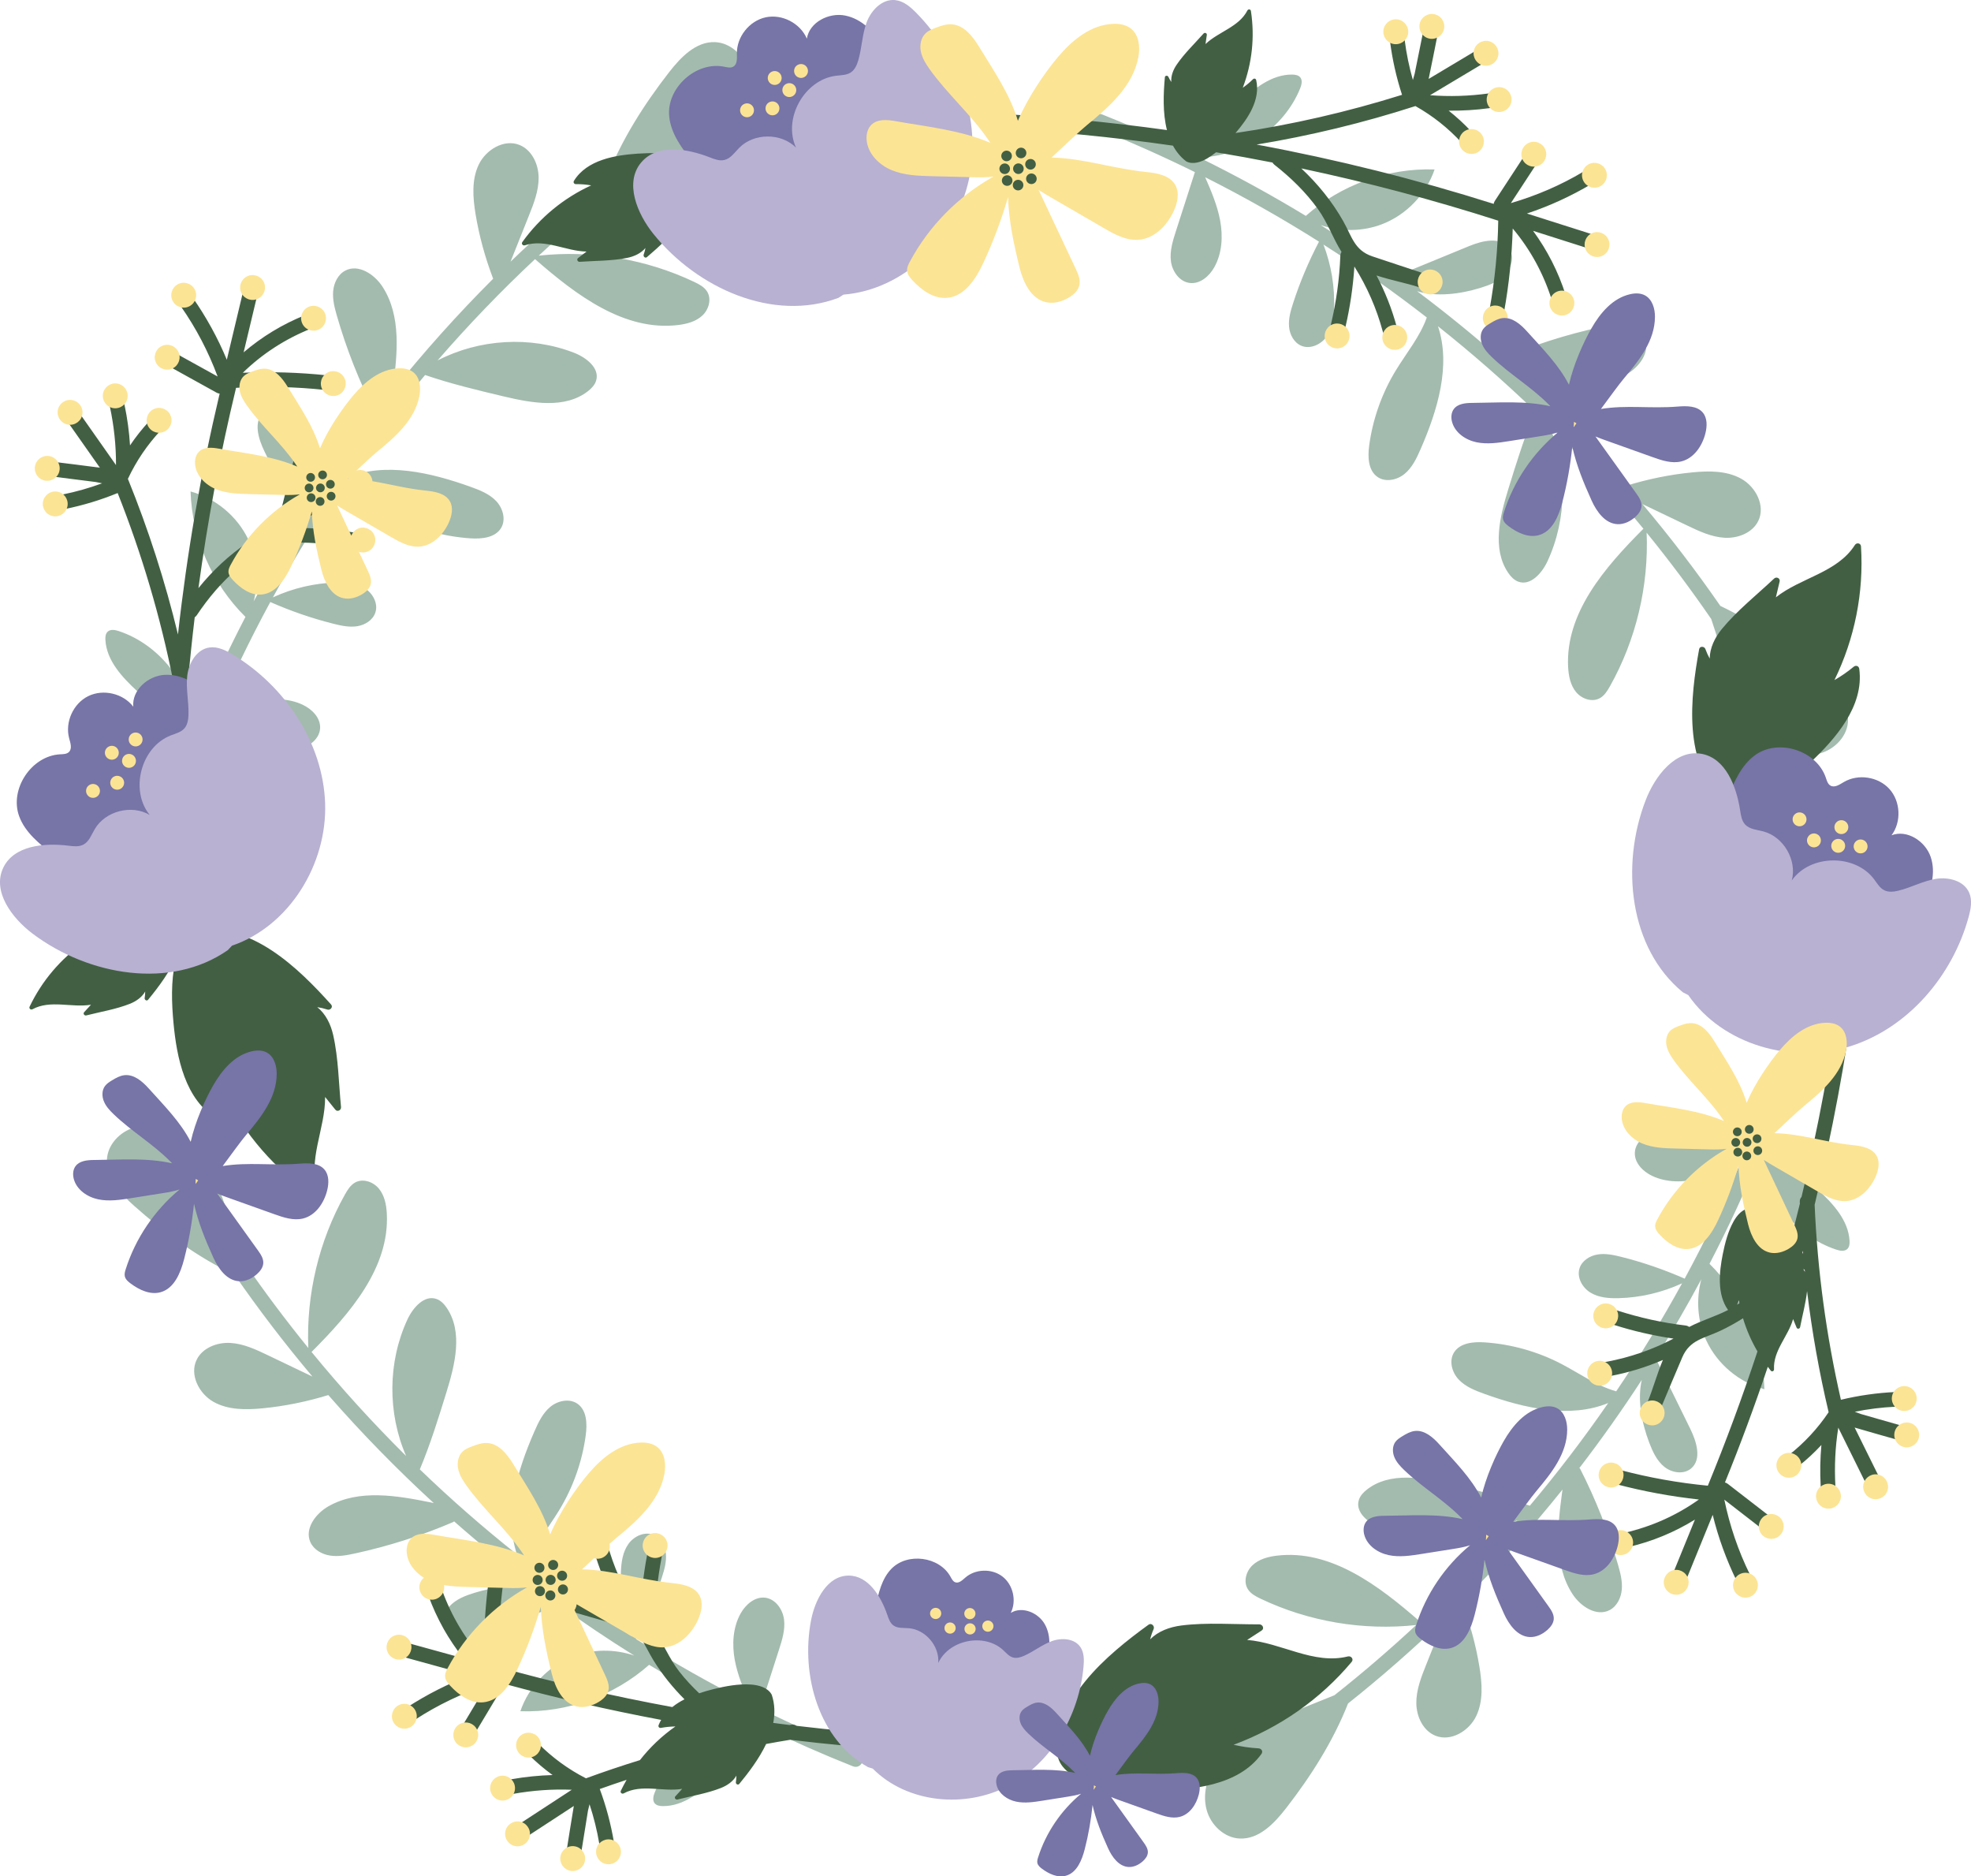
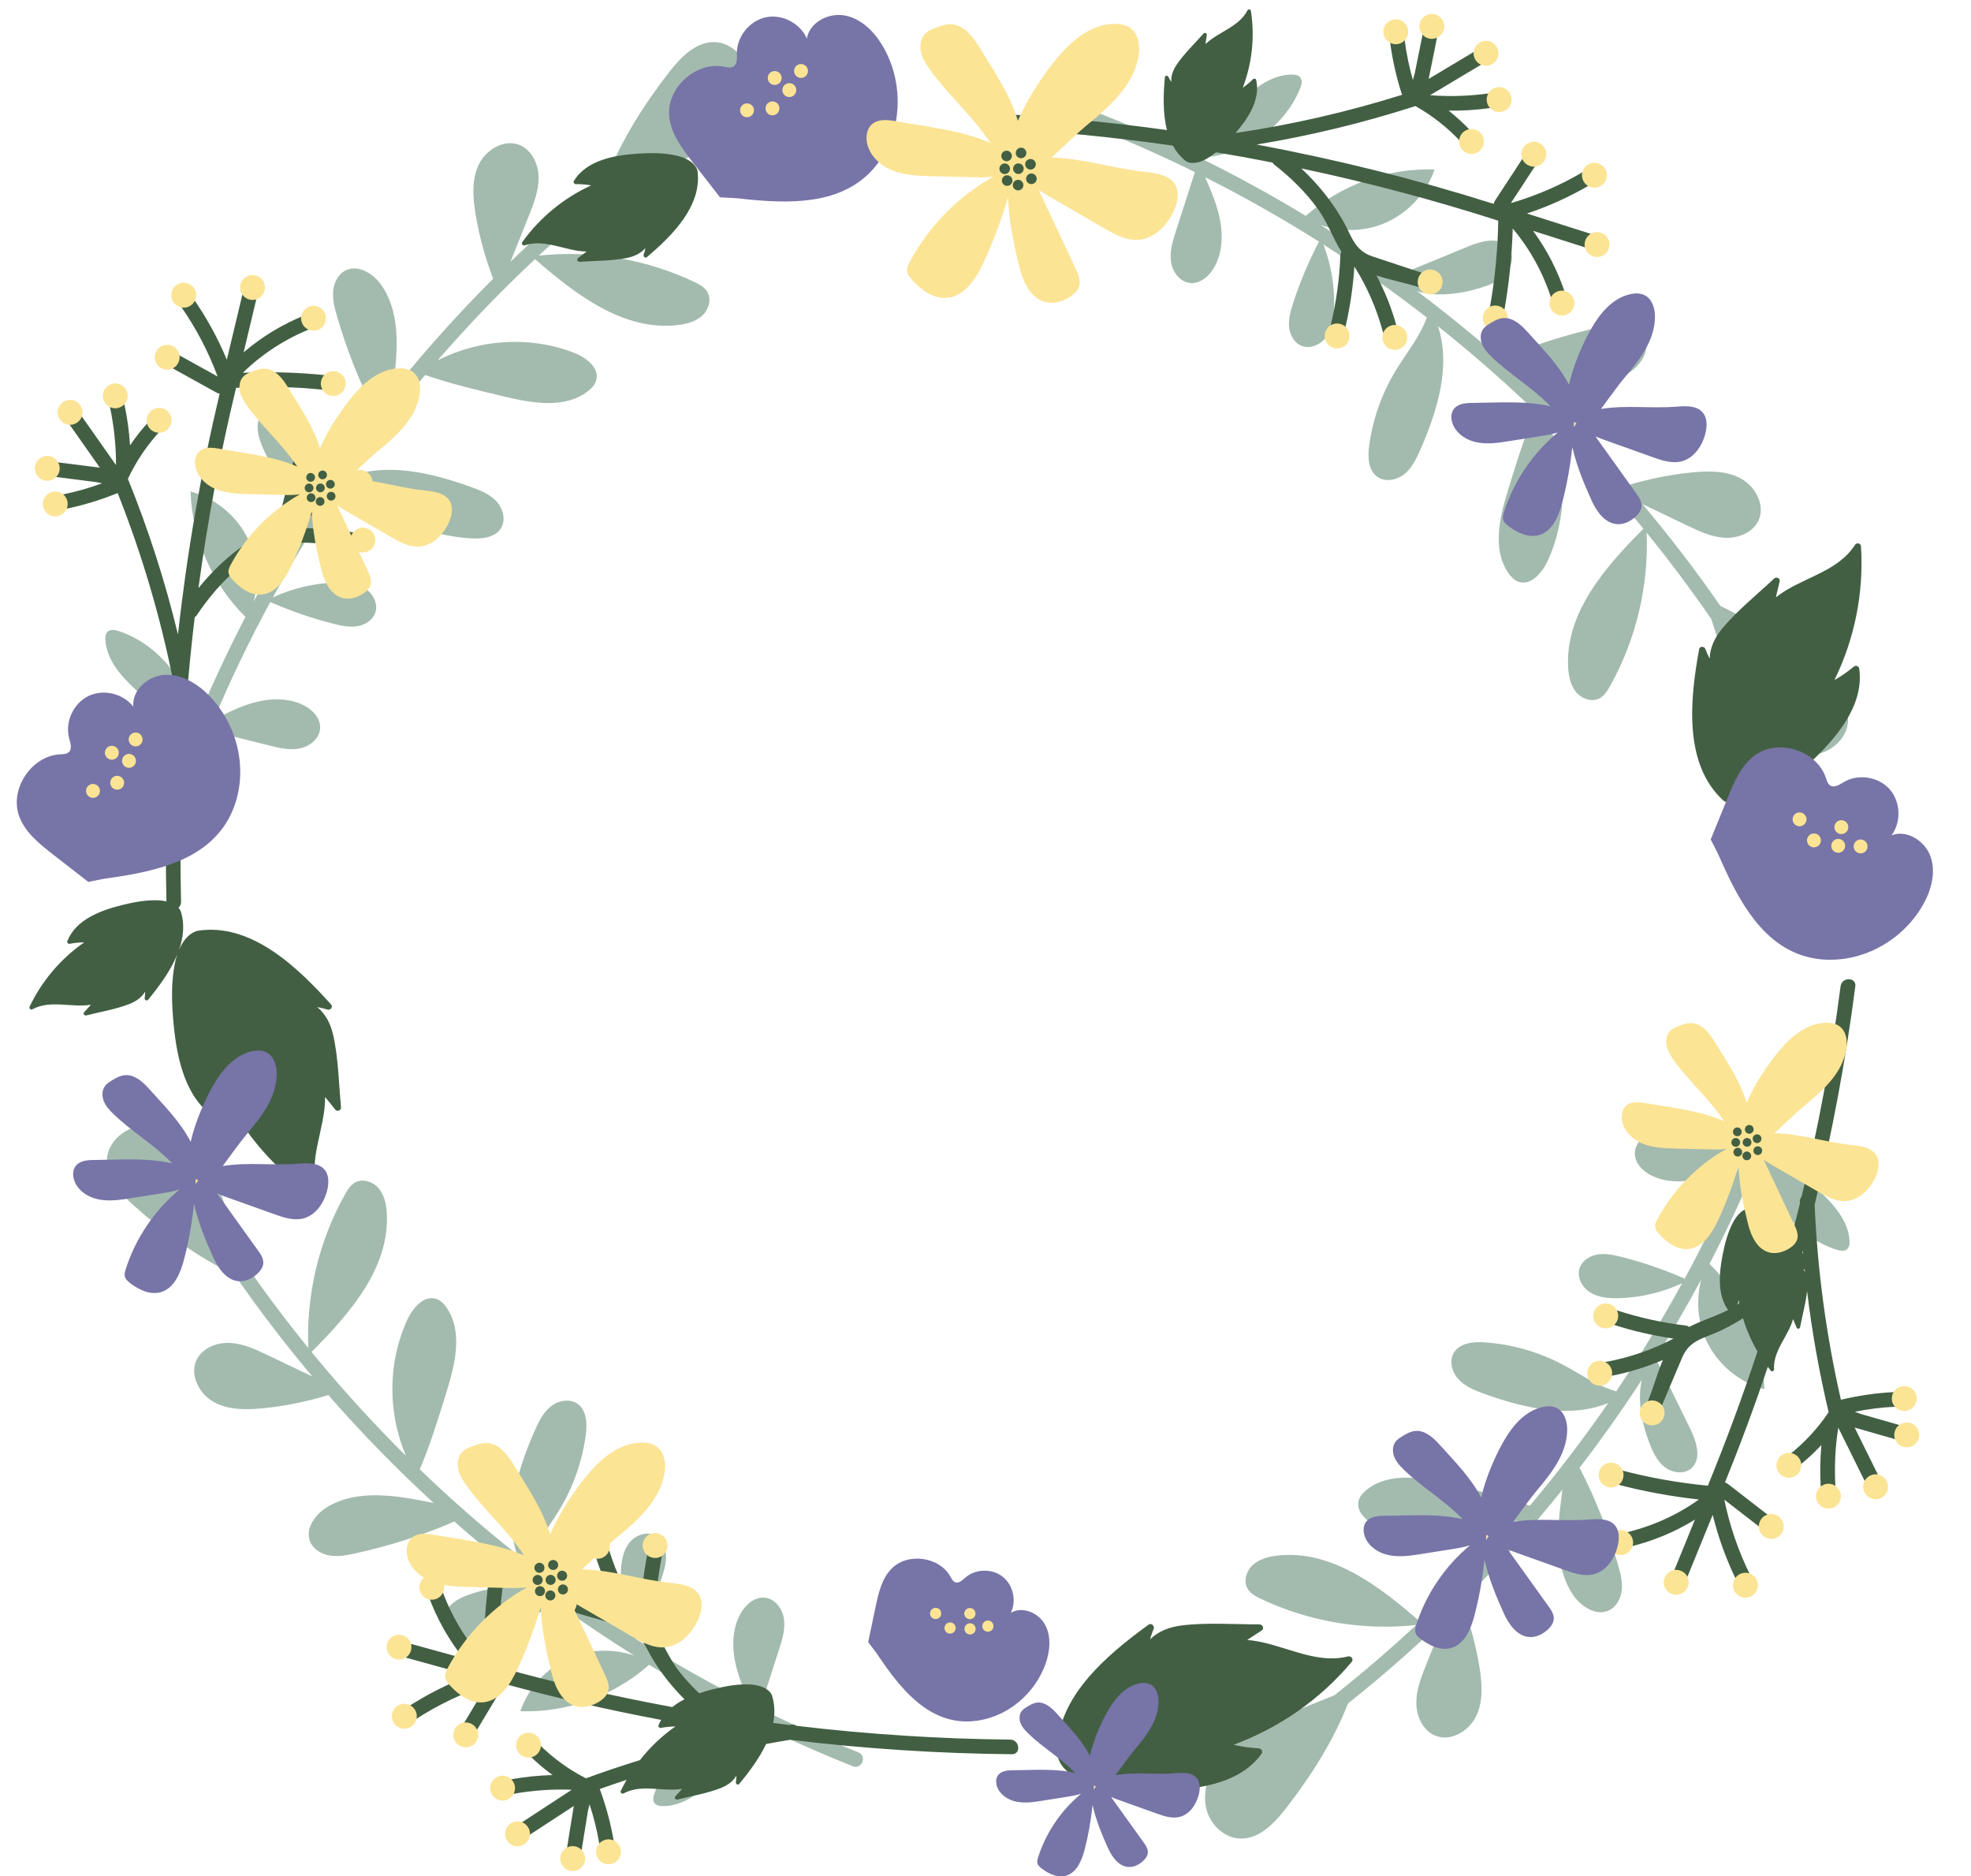
<svg xmlns="http://www.w3.org/2000/svg" height="463.8" preserveAspectRatio="xMidYMid meet" version="1.0" viewBox="0.0 0.0 487.3 463.8" width="487.3" zoomAndPan="magnify">
  <defs>
    <clipPath id="a">
-       <path d="M 0 0 L 487.309 0 L 487.309 445 L 0 445 Z M 0 0" />
-     </clipPath>
+       </clipPath>
    <clipPath id="b">
      <path d="M 18 72 L 422 72 L 422 463.809 L 18 463.809 Z M 18 72" />
    </clipPath>
  </defs>
  <g>
    <g id="change1_1">
      <path d="M 212.207 433.141 C 203.953 429.863 195.852 426.246 187.91 422.328 C 189.473 417.48 191.031 412.633 192.59 407.785 C 193.375 405.352 194.168 402.82 193.836 400.285 C 193.504 397.75 191.695 395.215 189.156 394.922 C 186.633 394.633 184.355 396.594 183.113 398.812 C 181.188 402.258 180.949 406.445 181.664 410.328 C 182.352 414.062 183.852 417.586 185.375 421.066 C 175.734 416.207 166.34 410.895 157.234 405.141 C 159.793 400.23 161.961 395.113 163.656 389.844 C 164.258 387.984 164.805 386.051 164.633 384.105 C 164.461 382.156 163.414 380.172 161.613 379.41 C 159.398 378.477 156.723 379.707 155.34 381.676 C 153.957 383.645 153.602 386.145 153.508 388.551 C 153.289 393.945 154.195 399.379 156.125 404.422 C 147.328 398.812 138.805 392.797 130.574 386.395 C 132.262 381.641 135.602 377.641 138.238 373.312 C 141.68 367.668 143.934 361.305 144.816 354.754 C 145.195 351.965 145.094 348.629 142.797 347 C 140.805 345.59 137.902 346.203 136.031 347.77 C 134.156 349.336 133.078 351.637 132.102 353.875 C 127.918 363.457 124.559 374.523 127.816 384.23 C 119.484 377.609 111.461 370.598 103.793 363.207 C 106.395 356.996 108.398 350.539 110.387 344.102 C 112.508 337.238 114.488 329.262 110.469 323.309 C 109.84 322.379 109.039 321.504 107.984 321.109 C 104.953 319.973 102.117 323.184 100.75 326.117 C 95.852 336.641 95.781 349.262 100.402 359.891 C 92.18 351.742 84.375 343.16 77.023 334.18 C 86.598 324.594 96.359 313.324 95.633 299.934 C 95.512 297.754 95.059 295.484 93.664 293.797 C 92.27 292.113 89.727 291.234 87.812 292.289 C 86.66 292.922 85.93 294.105 85.289 295.25 C 78.84 306.742 75.68 320.043 76.227 333.203 C 70.633 326.316 65.297 319.203 60.254 311.867 C 59.168 308.547 58.082 305.23 56.996 301.91 C 54.473 294.199 51.582 285.973 44.996 281.242 C 41.855 278.988 37.859 277.703 34.07 278.469 C 30.285 279.238 26.887 282.352 26.469 286.195 C 25.961 290.898 29.641 294.926 33.176 298.074 C 40.699 304.766 48.922 310.793 58 315.102 C 64.023 323.805 70.453 332.199 77.254 340.27 C 73.578 338.512 69.906 336.754 66.234 334.992 C 63.27 333.574 60.207 332.129 56.922 331.949 C 53.637 331.77 50.043 333.172 48.609 336.133 C 46.816 339.848 49.223 344.527 52.828 346.535 C 56.434 348.543 60.805 348.508 64.91 348.113 C 70.426 347.582 75.875 346.457 81.168 344.836 C 89.367 354.215 98.074 363.129 107.238 371.531 C 106.988 371.477 106.738 371.422 106.496 371.371 C 98.055 369.664 88.762 368.074 81.258 372.297 C 78.074 374.086 75.25 377.84 76.73 381.18 C 77.566 383.059 79.582 384.199 81.613 384.512 C 83.645 384.82 85.715 384.43 87.723 383.996 C 96.102 382.18 104.309 379.555 112.188 376.164 L 112.215 376.004 C 118.91 381.906 125.836 387.535 132.973 392.891 C 128.121 391.441 122.367 392.172 117.371 393.699 C 115.094 394.395 112.758 395.281 111.148 397.039 C 109.535 398.797 108.898 401.656 110.301 403.582 C 112.387 406.449 116.828 405.395 120.109 404.047 C 126.102 401.582 132.098 399.117 138.09 396.656 C 144.184 401.051 150.422 405.246 156.801 409.227 C 151.902 407.566 146.426 407.598 141.602 409.469 C 135.594 411.801 130.723 416.883 128.656 422.984 C 140.207 423.395 151.844 419.172 160.488 411.512 C 169.043 416.703 177.836 421.516 186.836 425.934 C 176.219 426.203 165.934 433.105 161.906 442.98 C 161.539 443.883 161.25 445.004 161.871 445.754 C 162.336 446.309 163.137 446.43 163.859 446.438 C 168.969 446.492 173.332 442.938 177.039 439.422 C 181.211 435.465 185.176 431.301 188.941 426.961 C 196.125 430.426 203.438 433.645 210.867 436.598 C 213.086 437.477 214.43 434.023 212.207 433.141 Z M 457.273 306.699 C 456.984 301.598 453.148 297.48 449.395 294.016 C 445.172 290.117 440.75 286.438 436.168 282.969 C 439.148 275.57 441.875 268.062 444.32 260.449 C 445.051 258.18 441.516 257.066 440.781 259.344 C 438.062 267.801 434.996 276.125 431.617 284.309 C 426.676 283.074 421.734 281.84 416.793 280.605 C 414.312 279.988 411.734 279.363 409.227 279.863 C 406.719 280.363 404.309 282.336 404.188 284.891 C 404.066 287.43 406.176 289.57 408.473 290.66 C 412.039 292.352 416.23 292.312 420.059 291.34 C 423.738 290.406 427.152 288.672 430.523 286.922 C 426.32 296.863 421.645 306.59 416.508 316.059 C 411.438 313.832 406.191 312.016 400.82 310.672 C 398.922 310.199 396.957 309.777 395.027 310.078 C 393.094 310.383 391.184 311.559 390.547 313.406 C 389.758 315.68 391.168 318.266 393.223 319.516 C 395.277 320.766 397.801 320.949 400.203 320.887 C 405.602 320.742 410.965 319.477 415.867 317.215 C 410.855 326.363 405.418 335.273 399.582 343.91 C 394.727 342.543 390.512 339.477 386.02 337.137 C 380.156 334.078 373.66 332.254 367.062 331.809 C 364.258 331.617 360.93 331.941 359.461 334.34 C 358.184 336.422 358.992 339.273 360.68 341.039 C 362.367 342.805 364.734 343.727 367.031 344.555 C 376.871 348.09 388.137 350.703 397.605 346.805 C 391.555 355.562 385.094 364.031 378.23 372.18 C 371.859 369.996 365.285 368.426 358.727 366.867 C 351.738 365.211 343.648 363.766 337.977 368.172 C 337.09 368.863 336.27 369.723 335.945 370.801 C 335.012 373.898 338.406 376.516 341.426 377.684 C 352.25 381.871 364.848 381.098 375.145 375.781 C 367.562 384.527 359.52 392.887 351.051 400.82 C 340.848 391.906 328.957 382.914 315.641 384.535 C 313.473 384.801 311.238 385.406 309.652 386.91 C 308.062 388.41 307.355 391.008 308.535 392.848 C 309.242 393.953 310.473 394.605 311.66 395.168 C 323.551 400.836 337.035 403.105 350.129 401.68 C 343.633 407.723 336.891 413.52 329.906 419.039 C 326.668 420.344 323.426 421.648 320.188 422.953 C 312.664 425.984 304.645 429.418 300.367 436.305 C 298.324 439.59 297.309 443.66 298.328 447.391 C 299.344 451.117 302.68 454.301 306.539 454.457 C 311.27 454.656 315.043 450.715 317.945 446.977 C 324.121 439.027 329.59 430.418 333.281 421.074 C 341.562 414.484 349.512 407.512 357.109 400.188 C 355.602 403.969 354.094 407.75 352.582 411.531 C 351.363 414.586 350.125 417.738 350.164 421.027 C 350.203 424.316 351.84 427.812 354.891 429.039 C 358.719 430.582 363.227 427.867 364.992 424.141 C 366.754 420.406 366.43 416.051 365.762 411.977 C 364.863 406.512 363.379 401.148 361.406 395.977 C 370.219 387.172 378.531 377.891 386.309 368.184 C 386.27 368.438 386.23 368.691 386.199 368.938 C 385.055 377.473 384.086 386.852 388.801 394.059 C 390.801 397.113 394.734 399.68 397.969 397.98 C 399.785 397.023 400.789 394.938 400.965 392.887 C 401.137 390.84 400.609 388.801 400.043 386.824 C 397.672 378.586 394.508 370.574 390.602 362.941 L 390.438 362.922 C 395.879 355.848 401.039 348.562 405.902 341.086 C 404.781 346.023 405.891 351.715 407.75 356.598 C 408.598 358.824 409.637 361.094 411.496 362.586 C 413.355 364.074 416.254 364.523 418.086 362.992 C 420.805 360.723 419.453 356.359 417.891 353.176 C 415.035 347.359 412.176 341.543 409.32 335.727 C 413.297 329.355 417.066 322.852 420.617 316.223 C 419.285 321.219 419.68 326.68 421.871 331.371 C 424.594 337.207 429.992 341.73 436.219 343.387 C 435.859 331.836 430.867 320.508 422.648 312.391 C 427.262 303.508 431.473 294.41 435.285 285.137 C 436.262 295.715 443.836 305.52 453.957 308.875 C 454.879 309.184 456.02 309.395 456.723 308.727 C 457.246 308.227 457.316 307.422 457.273 306.699 Z M 300.215 66.059 C 302.145 62.613 302.383 58.426 301.668 54.543 C 300.98 50.812 299.477 47.285 297.957 43.805 C 307.598 48.664 316.992 53.977 326.098 59.734 C 323.539 64.645 321.371 69.758 319.676 75.027 C 319.074 76.891 318.527 78.82 318.699 80.77 C 318.871 82.715 319.918 84.699 321.719 85.461 C 323.934 86.398 326.609 85.164 327.992 83.195 C 329.375 81.23 329.73 78.727 329.824 76.324 C 330.039 70.93 329.133 65.492 327.207 60.449 C 336 66.059 344.527 72.078 352.754 78.477 C 351.066 83.23 347.73 87.23 345.094 91.559 C 341.652 97.203 339.398 103.566 338.512 110.117 C 338.137 112.906 338.238 116.246 340.535 117.871 C 342.527 119.285 345.426 118.672 347.301 117.102 C 349.176 115.535 350.254 113.238 351.23 110.996 C 355.414 101.418 358.773 90.352 355.516 80.641 C 363.848 87.262 371.867 94.277 379.539 101.664 C 376.938 107.879 374.934 114.332 372.945 120.77 C 370.82 127.633 368.844 135.609 372.859 141.562 C 373.492 142.496 374.293 143.367 375.348 143.766 C 378.379 144.902 381.215 141.691 382.582 138.754 C 387.48 128.234 387.551 115.613 382.926 104.984 C 391.152 113.133 398.957 121.715 406.309 130.695 C 396.734 140.281 386.969 151.547 387.699 164.938 C 387.82 167.121 388.273 169.391 389.668 171.074 C 391.062 172.758 393.605 173.637 395.52 172.586 C 396.672 171.949 397.398 170.77 398.043 169.621 C 404.492 158.133 407.652 144.828 407.105 131.668 C 412.699 138.555 418.035 145.668 423.074 153.004 C 424.164 156.324 425.25 159.645 426.336 162.965 C 428.855 170.672 431.75 178.902 438.336 183.633 C 441.477 185.887 445.473 187.172 449.258 186.402 C 453.047 185.637 456.445 182.52 456.859 178.68 C 457.371 173.973 453.691 169.945 450.152 166.801 C 442.633 160.109 434.41 154.078 425.332 149.773 C 419.309 141.07 412.879 132.672 406.078 124.605 C 409.75 126.363 413.426 128.121 417.098 129.879 C 420.062 131.301 423.125 132.742 426.41 132.926 C 429.695 133.105 433.289 131.703 434.719 128.742 C 436.516 125.027 434.109 120.348 430.504 118.34 C 426.898 116.328 422.527 116.363 418.422 116.762 C 412.906 117.293 407.457 118.414 402.16 120.039 C 393.965 110.66 385.258 101.746 376.094 93.34 C 376.344 93.398 376.594 93.449 376.836 93.5 C 385.277 95.211 394.57 96.801 402.074 92.574 C 405.258 90.785 408.082 87.031 406.602 83.691 C 405.766 81.812 403.75 80.672 401.719 80.363 C 399.688 80.055 397.617 80.441 395.609 80.879 C 387.227 82.691 379.023 85.32 371.145 88.707 L 371.113 88.867 C 364.422 82.969 357.496 77.336 350.359 71.98 C 355.211 73.434 360.965 72.703 365.961 71.176 C 368.238 70.477 370.574 69.59 372.184 67.836 C 373.797 66.078 374.434 63.215 373.031 61.289 C 370.945 58.422 366.5 59.48 363.223 60.828 C 357.23 63.289 351.234 65.754 345.242 68.219 C 339.148 63.82 332.91 59.629 326.531 55.645 C 331.43 57.309 336.906 57.273 341.73 55.402 C 347.738 53.074 352.609 47.988 354.676 41.891 C 343.125 41.477 331.488 45.699 322.844 53.363 C 314.289 48.168 305.496 43.359 296.492 38.938 C 307.113 38.668 317.398 31.766 321.426 21.891 C 321.793 20.988 322.082 19.867 321.461 19.117 C 320.996 18.562 320.195 18.441 319.473 18.434 C 314.363 18.383 310 21.938 306.293 25.453 C 302.121 29.406 298.156 33.57 294.391 37.914 C 287.207 34.445 279.895 31.227 272.465 28.277 C 270.246 27.395 268.902 30.852 271.125 31.734 C 279.379 35.012 287.48 38.629 295.422 42.543 C 293.859 47.391 292.301 52.238 290.742 57.086 C 289.957 59.52 289.164 62.055 289.496 64.586 C 289.828 67.121 291.637 69.656 294.176 69.949 C 296.699 70.242 298.977 68.277 300.215 66.059 Z M 26.059 158.176 C 26.016 157.453 26.086 156.645 26.609 156.148 C 27.312 155.477 28.453 155.691 29.375 155.996 C 39.496 159.355 47.07 169.156 48.047 179.734 C 51.855 170.461 56.07 161.363 60.684 152.484 C 52.465 144.367 47.473 133.039 47.113 121.484 C 53.336 123.145 58.734 127.664 61.461 133.5 C 63.648 138.191 64.047 143.652 62.715 148.652 C 66.266 142.023 70.031 135.52 74.012 129.145 C 71.156 123.328 68.297 117.512 65.441 111.695 C 63.879 108.516 62.527 104.152 65.246 101.879 C 67.078 100.352 69.977 100.797 71.836 102.285 C 73.695 103.777 74.734 106.047 75.582 108.273 C 77.441 113.16 78.551 118.852 77.426 123.789 C 82.293 116.309 87.453 109.023 92.895 101.953 L 92.73 101.934 C 88.824 94.301 85.656 86.285 83.289 78.047 C 82.719 76.07 82.195 74.031 82.367 71.984 C 82.543 69.938 83.547 67.848 85.363 66.891 C 88.598 65.191 92.531 67.758 94.531 70.816 C 99.246 78.023 98.277 87.402 97.133 95.934 C 97.102 96.184 97.062 96.434 97.023 96.688 C 104.801 86.98 113.113 77.699 121.926 68.898 C 119.953 63.723 118.469 58.359 117.57 52.895 C 116.902 48.82 116.578 44.465 118.34 40.734 C 120.105 37.004 124.613 34.289 128.441 35.832 C 131.488 37.062 133.129 40.559 133.168 43.848 C 133.207 47.133 131.969 50.285 130.75 53.34 C 129.238 57.121 127.73 60.902 126.223 64.684 C 133.816 57.363 141.77 50.391 150.051 43.801 C 153.742 34.453 159.211 25.848 165.387 17.898 C 168.289 14.16 172.062 10.219 176.789 10.414 C 180.652 10.574 183.988 13.754 185.004 17.484 C 186.023 21.211 185.008 25.285 182.965 28.566 C 178.688 35.453 170.668 38.891 163.145 41.918 C 159.906 43.223 156.664 44.527 153.426 45.836 C 146.441 51.352 139.699 57.148 133.199 63.191 C 146.297 61.77 159.777 64.035 171.672 69.703 C 172.859 70.27 174.086 70.918 174.797 72.023 C 175.977 73.863 175.27 76.461 173.68 77.965 C 172.094 79.469 169.859 80.07 167.688 80.336 C 154.375 81.957 142.484 72.969 132.281 64.051 C 123.812 71.984 115.77 80.344 108.188 89.094 C 118.484 83.773 131.082 83 141.906 87.188 C 144.926 88.359 148.32 90.973 147.387 94.074 C 147.062 95.148 146.242 96.012 145.355 96.699 C 139.684 101.105 131.594 99.66 124.605 98.004 C 118.047 96.445 111.473 94.879 105.102 92.695 C 98.238 100.84 91.777 109.312 85.723 118.066 C 95.195 114.172 106.461 116.785 116.297 120.32 C 118.598 121.145 120.965 122.066 122.652 123.832 C 124.34 125.598 125.148 128.449 123.871 130.535 C 122.398 132.934 119.074 133.258 116.27 133.066 C 109.672 132.621 103.176 130.793 97.312 127.738 C 92.82 125.395 88.605 122.332 83.75 120.965 C 77.91 129.602 72.477 138.508 67.465 147.66 C 72.367 145.398 77.73 144.133 83.129 143.988 C 85.531 143.922 88.051 144.109 90.109 145.359 C 92.164 146.605 93.574 149.195 92.785 151.465 C 92.145 153.312 90.234 154.488 88.305 154.793 C 86.375 155.094 84.41 154.676 82.512 154.199 C 77.141 152.859 71.895 151.039 66.824 148.812 C 61.688 158.281 57.012 168.008 52.805 177.953 C 56.18 176.199 59.594 174.469 63.273 173.535 C 67.098 172.562 71.293 172.52 74.859 174.215 C 77.156 175.305 79.266 177.445 79.145 179.984 C 79.023 182.535 76.613 184.508 74.105 185.008 C 71.598 185.508 69.02 184.887 66.539 184.266 C 61.598 183.035 56.656 181.801 51.715 180.566 C 48.336 188.75 45.27 197.074 42.547 205.527 C 41.816 207.805 38.281 206.691 39.012 204.422 C 41.457 196.812 44.184 189.301 47.164 181.902 C 42.582 178.438 38.16 174.754 33.938 170.859 C 30.184 167.395 26.344 163.273 26.059 158.176" fill="#a3bbae" />
    </g>
    <g id="change2_1">
      <path d="M 129.758 60.633 C 134.828 58.969 139.879 62.105 145.02 62.18 C 144.32 62.715 143.621 63.246 142.926 63.777 C 142.488 64.113 142.812 64.75 143.316 64.715 C 147.156 64.445 151.207 64.512 154.984 63.762 C 156.797 63.402 158.465 62.621 159.578 61.301 C 159.48 61.848 159.336 62.387 159.141 62.934 C 158.977 63.398 159.523 63.914 159.945 63.555 C 165.984 58.426 173.68 50.941 172.434 42.172 C 172.426 42.121 172.41 42.078 172.395 42.035 C 171.703 40.043 169.469 39.02 167.566 38.539 C 164.395 37.738 160.91 37.766 157.664 37.977 C 152.086 38.348 145.113 39.5 141.914 44.676 C 141.656 45.09 141.93 45.52 142.398 45.516 C 143.676 45.504 144.926 45.609 146.164 45.82 C 139.379 48.934 133.512 53.746 129.141 59.828 C 128.82 60.27 129.27 60.793 129.758 60.633 Z M 426.02 197.84 C 426.078 197.891 426.137 197.93 426.195 197.965 C 428.941 199.648 432.578 198.699 435.289 197.426 C 439.812 195.301 443.906 191.898 447.535 188.504 C 453.777 182.664 460.898 174.555 459.676 165.34 C 459.578 164.602 458.836 164.359 458.285 164.816 C 456.785 166.062 455.207 167.148 453.539 168.102 C 458.547 157.852 460.82 146.484 460.105 135.066 C 460.051 134.23 459.02 134.047 458.594 134.715 C 454.215 141.582 445.207 142.766 439.059 147.648 C 439.367 146.348 439.676 145.039 439.988 143.734 C 440.18 142.918 439.18 142.48 438.617 143.012 C 434.34 147.043 429.488 150.887 425.742 155.43 C 423.949 157.609 422.734 160.145 422.699 162.785 C 422.285 162.047 421.93 161.27 421.633 160.434 C 421.379 159.727 420.234 159.645 420.086 160.477 C 417.91 172.387 416.059 188.676 426.02 197.84 Z M 333.238 409.445 C 324.773 411.555 316.758 406.027 308.336 405.363 C 309.527 404.59 310.719 403.816 311.914 403.043 C 312.66 402.559 312.184 401.512 311.352 401.512 C 305.027 401.535 298.383 401 292.113 401.789 C 289.109 402.168 286.301 403.238 284.359 405.219 C 284.566 404.363 284.848 403.52 285.219 402.668 C 285.531 401.949 284.684 401.07 283.957 401.598 C 273.586 409.121 260.289 420.211 261.551 434.301 C 261.559 434.383 261.578 434.453 261.602 434.52 C 262.555 437.762 266.133 439.633 269.215 440.598 C 274.348 442.207 280.066 442.535 285.41 442.539 C 294.605 442.543 306.148 441.445 311.867 433.551 C 312.324 432.922 311.91 432.207 311.141 432.16 C 309.047 432.043 307.008 431.742 304.988 431.277 C 316.406 427.043 326.461 420 334.18 410.789 C 334.746 410.117 334.059 409.242 333.238 409.445 Z M 446.234 314.402 C 446.215 314.223 446.195 314.043 446.18 313.863 C 446.066 313.805 445.957 313.742 445.84 313.688 C 445.996 313.91 446.113 314.156 446.234 314.402 Z M 445.613 309.609 C 445.672 309.715 445.73 309.82 445.789 309.926 C 445.77 309.676 445.754 309.426 445.734 309.176 C 445.695 309.32 445.652 309.465 445.613 309.609 Z M 430.039 322.137 C 429.992 321.902 429.938 321.668 429.895 321.43 C 429.734 321.785 429.598 322.148 429.457 322.508 C 429.652 322.383 429.848 322.262 430.039 322.137 Z M 470.18 356.195 C 466.297 355.086 462.402 354.016 458.531 352.867 C 460.559 356.965 462.586 361.066 464.613 365.164 C 465.652 367.262 462.469 369.027 461.43 366.922 C 459.117 362.246 456.801 357.566 454.488 352.891 C 453.727 357.68 453.504 362.492 453.773 367.336 C 453.902 369.684 450.266 369.617 450.137 367.293 C 449.945 363.895 450.016 360.531 450.312 357.176 C 448.586 359.039 446.723 360.777 444.699 362.367 C 442.875 363.805 440.348 361.184 442.191 359.73 C 446.074 356.676 449.363 353.148 452.102 349.074 C 449.762 339.191 447.992 329.211 446.77 319.16 C 446.441 322.137 445.617 325.129 445.051 328.043 C 444.969 328.473 444.363 328.602 444.18 328.16 C 443.891 327.461 443.605 326.758 443.316 326.055 C 442.102 330.332 438.348 333.855 438.602 338.461 C 438.625 338.91 438.09 339.164 437.793 338.801 C 437.539 338.488 437.305 338.164 437.062 337.848 C 433.832 347.48 430.297 357.016 426.465 366.445 C 426.695 366.492 426.934 366.598 427.172 366.785 C 430.469 369.332 433.762 371.883 437.055 374.434 C 438.887 375.855 437.004 378.973 435.152 377.539 C 432.207 375.258 429.262 372.977 426.312 370.691 C 427.645 377.113 429.73 383.281 432.633 389.176 C 433.664 391.273 430.484 393.039 429.449 390.938 C 426.844 385.645 424.84 380.145 423.438 374.445 C 421.379 379.488 419.32 384.527 417.266 389.57 C 416.387 391.719 412.887 390.727 413.77 388.562 C 415.527 384.246 417.289 379.934 419.047 375.621 C 413.992 378.738 408.508 381.023 402.637 382.387 C 400.352 382.922 399.461 379.391 401.742 378.863 C 408.363 377.32 414.52 374.578 420.023 370.652 C 413.125 369.895 406.324 368.641 399.59 366.863 C 397.32 366.266 398.336 362.773 400.598 363.367 C 407.719 365.25 414.914 366.535 422.238 367.238 C 426.727 356.312 430.816 345.242 434.504 334.047 C 432.992 331.465 431.789 328.719 430.934 325.855 C 429.086 327.02 427.172 328.086 425.176 329.016 C 421.246 330.844 417.773 331.188 415.926 335.484 C 414.23 339.426 412.586 343.391 410.918 347.344 C 410.016 349.477 406.512 348.488 407.422 346.336 C 408.586 343.578 409.641 339.691 411.125 336.16 C 406.953 337.949 402.609 339.289 398.105 340.133 C 395.809 340.562 394.91 337.035 397.211 336.605 C 403.023 335.52 408.535 333.613 413.754 330.883 C 408.734 330.141 403.809 329.02 398.953 327.465 C 396.723 326.754 397.73 323.254 399.961 323.969 C 405.434 325.723 410.996 326.965 416.703 327.637 C 417.074 327.68 417.375 327.812 417.625 328 C 420.68 326.391 424.113 325.414 427.238 323.809 C 424.48 319.969 425.047 314.445 425.918 310.062 C 426.465 307.301 427.223 304.383 428.602 301.91 C 429.43 300.43 430.789 298.789 432.605 298.66 C 432.645 298.652 432.684 298.652 432.73 298.656 C 437.039 299.18 440.359 302.008 442.965 305.488 C 443.664 302.84 444.336 300.188 444.992 297.527 C 444.984 297.379 444.973 297.23 444.969 297.082 C 444.945 296.555 445.121 296.152 445.395 295.867 C 449.547 278.703 452.789 261.312 455.059 243.762 C 455.359 241.457 459 241.488 458.699 243.801 C 456.344 262.004 452.977 280.023 448.641 297.797 C 449.34 314.059 451.516 330.137 455.137 345.996 C 459.57 344.934 464.066 344.293 468.625 344.082 C 470.973 343.973 470.91 347.609 468.582 347.719 C 465.203 347.879 461.875 348.297 458.574 348.957 C 459.133 349.145 459.719 349.418 460.105 349.527 C 461.273 349.863 462.441 350.195 463.605 350.531 C 466.133 351.254 468.66 351.977 471.188 352.699 C 473.441 353.348 472.43 356.84 470.18 356.195 Z M 249.789 430 C 232.09 429.828 214.438 428.676 196.902 426.59 C 196.586 426.352 196.168 426.227 195.648 426.312 C 195.5 426.336 195.352 426.363 195.207 426.387 C 193.859 426.223 192.516 426.059 191.172 425.883 C 191.609 423.59 191.578 421.262 190.816 418.953 C 190.801 418.91 190.781 418.867 190.758 418.832 C 189.781 417.098 187.527 416.516 185.68 416.391 C 182.594 416.176 179.355 416.785 176.371 417.527 C 175.238 417.809 174.051 418.145 172.863 418.543 C 171.109 416.891 169.465 415.121 167.953 413.195 C 165.441 409.996 163.961 406.113 161.699 402.832 C 161.855 402.562 161.953 402.246 161.949 401.879 C 161.941 396.129 162.512 390.461 163.602 384.816 C 164.047 382.52 160.457 381.934 160.012 384.234 C 159.043 389.238 158.516 394.262 158.375 399.336 C 155.047 394.477 152.5 389.23 150.73 383.59 C 150.027 381.355 146.633 382.664 147.336 384.898 C 148.703 389.266 150.551 393.422 152.824 397.352 C 149.141 396.297 145.156 395.711 142.281 394.883 C 140.035 394.234 139.469 397.832 141.695 398.473 C 145.816 399.66 149.949 400.82 154.066 402.035 C 158.551 403.359 159.305 406.77 161.586 410.453 C 163.762 413.961 166.344 417.145 169.23 420.039 C 168.152 420.582 167.137 421.219 166.219 421.957 C 151.781 419.309 137.461 416.008 123.289 412.074 C 123.113 404.723 123.535 397.426 124.559 390.129 C 124.883 387.812 121.293 387.219 120.969 389.543 C 120.004 396.441 119.566 403.34 119.633 410.281 C 115.082 405.281 111.629 399.496 109.312 393.109 C 108.512 390.906 105.117 392.207 105.914 394.414 C 107.969 400.078 110.891 405.254 114.582 409.906 C 110.09 408.672 105.602 407.434 101.109 406.199 C 98.852 405.578 98.285 409.176 100.523 409.789 C 105.773 411.234 111.023 412.68 116.273 414.121 C 110.781 416.191 105.555 418.84 100.613 422.051 C 98.645 423.328 100.777 426.277 102.738 425.004 C 108.25 421.422 114.125 418.617 120.34 416.535 C 118.426 419.73 116.508 422.926 114.594 426.125 C 113.391 428.133 116.711 429.629 117.898 427.645 C 120.043 424.07 122.184 420.496 124.324 416.922 C 124.48 416.664 124.559 416.414 124.574 416.18 C 137.43 419.691 150.398 422.676 163.461 425.125 C 163.23 425.535 163.012 425.953 162.836 426.402 C 162.668 426.828 162.992 427.184 163.43 427.102 C 164.613 426.879 165.797 426.77 166.984 426.754 C 163.648 429.078 160.703 431.891 158.211 435.07 C 153.73 436.457 149.281 437.949 144.871 439.57 C 140.5 437.336 136.605 434.488 133.109 430.996 C 131.449 429.34 129.148 432.16 130.793 433.801 C 132.609 435.617 134.559 437.266 136.613 438.758 C 133.246 438.859 129.898 439.191 126.543 439.781 C 124.254 440.188 124.621 443.809 126.934 443.402 C 131.715 442.559 136.52 442.203 141.363 442.395 C 136.992 445.246 132.625 448.102 128.254 450.953 C 126.289 452.238 128.422 455.184 130.379 453.906 C 134.211 451.406 138.039 448.906 141.867 446.406 C 141.184 450.383 140.586 454.383 139.945 458.367 C 139.574 460.68 143.164 461.266 143.535 458.953 C 143.953 456.355 144.371 453.762 144.789 451.164 C 144.984 449.969 145.176 448.77 145.367 447.574 C 145.434 447.176 145.637 446.562 145.754 445.984 C 146.801 449.184 147.613 452.438 148.172 455.773 C 148.555 458.07 152.176 457.703 151.789 455.383 C 151.035 450.883 149.867 446.492 148.285 442.219 C 150.488 441.43 152.699 440.672 154.922 439.941 C 154.414 440.824 153.934 441.723 153.492 442.645 C 153.27 443.109 153.773 443.523 154.203 443.289 C 158.641 440.891 163.867 442.965 168.66 442.172 C 168.102 442.785 167.539 443.398 166.98 444.012 C 166.629 444.395 167.039 444.93 167.504 444.812 C 171.031 443.922 174.812 443.301 178.203 441.973 C 179.828 441.332 181.25 440.328 182.062 438.91 C 182.062 439.438 182.023 439.961 181.934 440.504 C 181.855 440.965 182.449 441.352 182.781 440.945 C 185.094 438.137 187.672 434.738 189.414 431.082 C 191.395 430.711 193.379 430.367 195.371 430.043 C 213.535 432.238 231.828 433.441 250.18 433.617 C 252.512 433.641 252.109 430.02 249.789 430 Z M 87.441 131.613 C 82.406 130.816 77.367 130.465 72.293 130.496 C 77.035 127.004 82.191 124.277 87.77 122.316 C 89.977 121.539 88.551 118.191 86.344 118.969 C 82.027 120.488 77.934 122.473 74.086 124.883 C 75.016 121.16 75.465 117.16 76.195 114.258 C 76.762 111.992 73.148 111.551 72.586 113.797 C 71.539 117.957 70.52 122.125 69.445 126.281 C 68.277 130.805 64.895 131.676 61.289 134.082 C 56.621 137.199 52.559 141.035 49.062 145.371 C 51.316 128.738 54.418 112.215 58.363 95.863 C 65.707 95.438 73.012 95.609 80.34 96.383 C 82.664 96.629 83.137 93.02 80.801 92.773 C 73.879 92.047 66.965 91.844 60.031 92.145 C 64.871 87.43 70.535 83.777 76.844 81.246 C 79.016 80.375 77.598 77.023 75.422 77.898 C 69.828 80.145 64.758 83.238 60.234 87.09 C 61.316 82.559 62.398 78.027 63.48 73.492 C 64.023 71.219 60.41 70.773 59.871 73.031 C 58.605 78.328 57.344 83.625 56.078 88.922 C 53.824 83.504 51 78.371 47.621 73.539 C 46.277 71.617 43.402 73.848 44.742 75.766 C 48.508 81.148 51.512 86.926 53.805 93.066 C 50.547 91.262 47.285 89.457 44.027 87.652 C 41.977 86.516 40.594 89.887 42.621 91.008 C 46.266 93.027 49.91 95.043 53.555 97.062 C 53.816 97.207 54.07 97.277 54.305 97.289 C 49.648 116.934 46.207 136.812 44 156.828 C 40.828 143.723 36.703 130.887 31.621 118.367 C 33.703 113.922 36.418 109.934 39.789 106.324 C 41.387 104.609 38.492 102.402 36.906 104.102 C 35.152 105.98 33.574 107.984 32.148 110.09 C 31.934 106.727 31.488 103.391 30.781 100.062 C 30.301 97.785 26.695 98.277 27.18 100.574 C 28.184 105.32 28.703 110.113 28.68 114.961 C 25.68 110.691 22.676 106.422 19.676 102.152 C 18.328 100.23 15.453 102.461 16.797 104.375 C 19.426 108.117 22.059 111.859 24.688 115.602 C 20.688 115.055 16.672 114.594 12.664 114.086 C 10.344 113.793 9.875 117.402 12.203 117.695 C 14.812 118.023 17.418 118.355 20.027 118.684 C 21.23 118.836 22.434 118.988 23.637 119.141 C 24.039 119.191 24.66 119.371 25.238 119.469 C 22.078 120.629 18.855 121.547 15.539 122.219 C 13.258 122.684 13.746 126.289 16.051 125.824 C 20.523 124.918 24.871 123.602 29.09 121.871 C 35.086 136.992 39.691 152.551 42.859 168.516 C 41.305 186.547 40.727 204.664 41.148 222.809 C 40.598 222.684 40.039 222.605 39.512 222.57 C 36.426 222.355 33.188 222.965 30.203 223.707 C 25.07 224.988 18.781 227.23 16.668 232.582 C 16.5 233.008 16.824 233.363 17.262 233.281 C 18.449 233.059 19.629 232.949 20.816 232.934 C 15.023 236.969 10.371 242.434 7.324 248.824 C 7.102 249.289 7.605 249.699 8.035 249.469 C 12.469 247.07 17.699 249.145 22.492 248.352 C 21.934 248.965 21.371 249.578 20.812 250.188 C 20.461 250.574 20.871 251.109 21.336 250.992 C 24.863 250.102 28.645 249.48 32.035 248.152 C 33.66 247.516 35.082 246.508 35.895 245.094 C 35.895 245.617 35.852 246.141 35.766 246.684 C 35.688 247.141 36.281 247.531 36.613 247.125 C 39.203 243.977 42.125 240.094 43.832 235.93 C 43.637 236.52 43.469 237.113 43.34 237.684 C 42.246 242.562 42.43 247.883 42.891 252.828 C 43.68 261.336 45.73 271.934 53.766 276.613 C 54.406 276.988 55.051 276.551 55.027 275.832 C 54.961 273.887 55.07 271.973 55.34 270.07 C 60.371 280.309 67.965 289.066 77.43 295.496 C 78.121 295.965 78.902 295.262 78.633 294.52 C 75.887 286.848 80.469 279 80.375 271.152 C 81.215 272.195 82.059 273.238 82.898 274.281 C 83.426 274.938 84.387 274.414 84.312 273.645 C 83.742 267.793 83.676 261.602 82.379 255.859 C 81.758 253.109 80.496 250.598 78.434 248.949 C 79.27 249.074 80.102 249.273 80.945 249.547 C 81.656 249.781 82.422 248.926 81.855 248.297 C 73.773 239.285 62.031 227.84 48.688 230.105 C 48.609 230.117 48.543 230.141 48.48 230.168 C 46.438 230.938 45.109 232.785 44.258 234.805 C 45.363 231.652 45.719 228.371 44.648 225.133 C 44.633 225.09 44.613 225.051 44.59 225.016 C 44.461 224.781 44.301 224.57 44.129 224.379 C 44.512 224.031 44.777 223.535 44.762 222.902 C 44.328 205.203 44.883 187.523 46.367 169.93 C 46.594 169.602 46.703 169.184 46.602 168.664 C 46.574 168.516 46.539 168.371 46.512 168.227 C 46.969 163 47.516 157.785 48.141 152.578 C 48.324 152.457 48.496 152.297 48.648 152.074 C 51.531 147.781 54.797 143.883 58.766 140.539 C 61.879 137.922 65.707 136.309 68.91 133.938 C 69.184 134.082 69.504 134.168 69.871 134.156 C 75.617 133.949 81.301 134.324 86.98 135.223 C 89.293 135.59 89.754 131.98 87.441 131.613 Z M 392.348 61.297 C 387.906 59.883 383.469 58.473 379.031 57.059 C 382.535 61.855 385.25 67.141 387.078 72.883 C 387.789 75.117 384.34 76.285 383.633 74.055 C 381.57 67.574 378.348 61.66 374 56.484 C 373.789 63.422 373.082 70.301 371.844 77.152 C 371.426 79.461 367.863 78.727 368.277 76.426 C 369.59 69.176 370.301 61.902 370.418 54.547 C 354.402 49.41 338.148 45.098 321.727 41.629 C 325.793 45.434 329.32 49.766 332.086 54.652 C 334.219 58.422 334.836 61.859 339.266 63.359 C 343.328 64.734 347.414 66.059 351.484 67.41 C 353.684 68.141 352.977 71.711 350.758 70.973 C 347.918 70.031 343.961 69.289 340.32 68.09 C 342.438 72.105 344.117 76.332 345.312 80.754 C 345.926 83.008 342.48 84.184 341.867 81.926 C 340.324 76.219 337.984 70.875 334.852 65.887 C 334.512 70.953 333.785 75.949 332.621 80.914 C 332.086 83.191 328.52 82.469 329.055 80.188 C 330.367 74.594 331.164 68.949 331.379 63.203 C 331.395 62.836 331.504 62.523 331.668 62.262 C 329.539 58.891 328.211 54.953 325.828 51.66 C 322.789 47.453 319.141 43.91 315.074 40.719 C 314.863 40.551 314.715 40.367 314.605 40.176 C 309.969 39.266 305.316 38.418 300.652 37.641 C 299.953 38.199 299.227 38.719 298.465 39.164 C 297 40.02 294.996 40.742 293.363 39.934 C 293.328 39.918 293.293 39.898 293.258 39.871 C 291.855 38.801 290.801 37.477 289.996 36.004 C 274.996 33.848 259.895 32.375 244.727 31.629 C 242.406 31.516 242.148 27.883 244.477 27.996 C 259.23 28.727 273.922 30.121 288.512 32.148 C 287.426 27.898 287.637 23.086 287.996 19.102 C 288.039 18.621 288.688 18.609 288.867 18.996 C 289.078 19.449 289.316 19.871 289.586 20.266 C 289.473 18.777 290.027 17.281 290.93 15.965 C 292.809 13.207 295.348 10.793 297.555 8.297 C 297.844 7.969 298.434 8.164 298.367 8.637 C 298.258 9.391 298.148 10.141 298.043 10.891 C 301.258 7.824 306.281 6.695 308.398 2.594 C 308.605 2.195 309.199 2.246 309.27 2.715 C 310.258 9.121 309.559 15.648 307.258 21.688 C 308.152 21.062 308.984 20.371 309.766 19.594 C 310.055 19.305 310.484 19.406 310.578 19.816 C 311.672 24.66 308.527 29.332 305.465 32.879 C 319.422 30.824 333.152 27.664 346.633 23.438 C 345.219 19.102 344.227 14.672 343.652 10.145 C 343.355 7.812 346.992 7.586 347.285 9.898 C 347.711 13.254 348.391 16.535 349.312 19.773 C 349.453 19.203 349.68 18.598 349.758 18.203 C 350 17.012 350.238 15.824 350.48 14.637 C 351 12.059 351.52 9.48 352.043 6.906 C 352.504 4.605 356.07 5.336 355.605 7.633 C 354.805 11.59 354.051 15.559 353.211 19.508 C 357.137 17.16 361.062 14.816 364.988 12.469 C 366.996 11.27 369.008 14.297 366.992 15.504 C 362.516 18.18 358.035 20.859 353.555 23.535 C 358.391 23.914 363.207 23.754 368.012 23.102 C 370.34 22.785 370.566 26.422 368.262 26.73 C 364.887 27.191 361.527 27.391 358.16 27.355 C 360.152 28.93 362.035 30.652 363.777 32.539 C 365.355 34.246 362.945 36.973 361.352 35.254 C 357.996 31.621 354.219 28.625 349.941 26.219 C 337.082 30.367 323.977 33.535 310.676 35.734 C 330.473 39.406 350.043 44.305 369.293 50.395 C 369.32 50.16 369.41 49.914 369.574 49.66 C 371.855 46.176 374.137 42.691 376.418 39.203 C 377.684 37.266 380.941 38.895 379.66 40.852 C 377.621 43.973 375.578 47.09 373.539 50.207 C 379.832 48.371 385.816 45.805 391.461 42.441 C 393.473 41.246 395.484 44.277 393.469 45.477 C 388.402 48.492 383.078 50.93 377.508 52.781 C 382.695 54.43 387.887 56.078 393.074 57.73 C 395.285 58.434 394.574 62.004 392.348 61.297" fill="#425f43" />
    </g>
    <g id="change3_2">
      <path d="M 249.898 398.676 C 251.387 395.699 250.48 391.73 247.848 389.695 C 245.215 387.66 241.145 387.781 238.641 389.973 C 237.918 390.602 237.066 391.441 236.168 391.113 C 235.594 390.898 235.297 390.281 235 389.742 C 232.238 384.734 224.324 383.688 220.355 387.812 C 217.988 390.273 217.188 393.809 216.48 397.152 C 215.867 400.07 215.254 402.988 214.641 405.902 L 216.551 408.41 C 221.469 415.727 227.301 423.66 235.973 425.246 C 239.816 425.949 243.852 425.25 247.379 423.574 C 252.527 421.129 256.633 416.566 258.523 411.188 C 259.621 408.059 259.945 404.434 258.336 401.531 C 256.73 398.629 252.734 396.953 249.898 398.676 Z M 40.738 166.809 C 36.621 167.023 32.574 170.574 32.953 174.68 C 30.441 171.395 25.512 170.246 21.805 172.078 C 18.098 173.91 16.02 178.523 17.102 182.516 C 17.414 183.66 17.891 185.07 17.031 185.895 C 16.48 186.422 15.629 186.414 14.867 186.453 C 7.766 186.812 2.293 195.078 4.738 201.758 C 6.195 205.746 9.707 208.562 13.059 211.172 C 15.98 213.445 18.906 215.719 21.832 217.992 L 25.672 217.227 C 36.52 215.715 48.559 213.52 55.047 204.695 C 57.922 200.789 59.344 195.902 59.395 191.051 C 59.465 183.969 56.605 176.898 51.625 171.859 C 48.727 168.926 44.855 166.594 40.738 166.809 Z M 477.336 211.828 C 476.012 207.922 471.5 204.988 467.652 206.469 C 470.129 203.16 469.902 198.102 467.133 195.031 C 464.363 191.961 459.359 191.211 455.812 193.336 C 454.793 193.945 453.566 194.785 452.539 194.18 C 451.883 193.793 451.656 192.973 451.414 192.25 C 449.145 185.512 439.703 182.484 433.938 186.648 C 430.492 189.137 428.734 193.277 427.133 197.211 C 425.734 200.641 424.34 204.074 422.945 207.504 L 424.723 210.992 C 429.121 221.023 434.496 232.02 444.746 235.871 C 449.289 237.578 454.375 237.621 459.062 236.355 C 465.898 234.504 471.926 229.836 475.426 223.676 C 477.465 220.09 478.66 215.73 477.336 211.828 Z M 213.48 44.098 C 205.012 51.043 192.805 50.195 181.918 48.98 L 178.008 48.773 C 175.734 45.848 173.465 42.922 171.191 39.996 C 168.586 36.641 165.883 33.043 165.453 28.82 C 164.734 21.746 172.078 15.086 179.051 16.492 C 179.797 16.645 180.621 16.859 181.285 16.484 C 182.32 15.898 182.207 14.414 182.188 13.227 C 182.125 9.094 185.281 5.137 189.324 4.277 C 193.367 3.414 197.859 5.746 199.484 9.551 C 200.129 5.477 204.93 3.039 208.973 3.848 C 213.016 4.656 216.188 7.871 218.273 11.43 C 221.852 17.543 222.879 25.098 221.059 31.945 C 219.812 36.637 217.23 41.02 213.48 44.098" fill="#7774a7" />
    </g>
    <g clip-path="url(#a)" id="change4_1">
      <path d="M 260.078 405.648 C 257.641 406.527 255.586 408.219 253.219 409.27 C 252.348 409.656 251.367 409.957 250.445 409.699 C 249.477 409.426 248.789 408.594 248.051 407.906 C 243.395 403.566 234.645 405.273 231.969 411.051 C 232.309 406.883 228.812 402.777 224.641 402.457 C 223.344 402.355 221.906 402.539 220.863 401.762 C 220.059 401.16 219.711 400.145 219.387 399.195 C 217.805 394.582 214.676 389.449 209.801 389.461 C 204.559 389.473 201.492 395.402 200.512 400.555 C 197.914 414.16 202.508 430.051 214.602 436.805 L 215.766 437.164 C 224.289 445.738 238.676 447.078 249.352 441.406 C 260.027 435.734 266.809 424.004 267.887 411.965 C 268.035 410.312 268.055 408.52 267.125 407.145 C 265.676 404.996 262.512 404.773 260.078 405.648 Z M 57.59 161.82 C 55.824 160.754 53.832 159.762 51.789 160.047 C 48.605 160.496 46.633 163.91 46.285 167.105 C 45.938 170.305 46.711 173.523 46.594 176.738 C 46.551 177.922 46.355 179.184 45.566 180.066 C 44.73 181 43.43 181.316 42.258 181.766 C 34.875 184.602 32.02 195.305 37.012 201.441 C 32.543 198.789 26.055 200.461 23.426 204.945 C 22.605 206.34 22.027 208.043 20.594 208.785 C 19.484 209.359 18.156 209.191 16.918 209.039 C 10.91 208.297 3.469 208.996 0.828 214.445 C -2.012 220.309 2.941 226.961 8.16 230.859 C 21.945 241.172 42.191 244.691 56.32 234.859 L 57.355 233.754 C 71.574 228.902 80.902 213.566 80.383 198.555 C 79.859 183.543 70.449 169.582 57.59 161.82 Z M 486.84 220.633 C 485.543 217.688 481.727 216.715 478.555 217.246 C 475.383 217.777 472.492 219.395 469.367 220.156 C 468.215 220.438 466.949 220.59 465.883 220.066 C 464.758 219.52 464.102 218.352 463.352 217.348 C 458.621 211.008 447.543 211.16 442.992 217.629 C 444.332 212.609 440.965 206.816 435.934 205.504 C 434.371 205.094 432.574 204.996 431.469 203.816 C 430.617 202.906 430.418 201.582 430.23 200.352 C 429.316 194.363 426.625 187.391 420.664 186.328 C 414.25 185.184 409.191 191.754 406.852 197.836 C 400.664 213.898 402.766 234.34 416.059 245.277 L 417.402 245.973 C 425.93 258.34 443.219 263.164 457.527 258.594 C 471.836 254.02 482.723 241.18 486.707 226.695 C 487.254 224.707 487.672 222.52 486.84 220.633 Z M 207.262 73.637 C 191.141 79.676 172.395 71.262 161.582 57.867 C 157.488 52.797 154.332 45.129 158.531 40.148 C 162.438 35.52 169.82 36.68 175.461 38.887 C 176.621 39.34 177.863 39.828 179.078 39.547 C 180.656 39.184 181.637 37.676 182.773 36.523 C 186.43 32.828 193.129 32.812 196.805 36.488 C 193.484 29.309 198.895 19.641 206.75 18.719 C 207.996 18.57 209.336 18.586 210.375 17.887 C 211.359 17.223 211.859 16.051 212.195 14.914 C 213.098 11.828 213.145 8.516 214.273 5.508 C 215.398 2.492 218.152 -0.324 221.352 0.027 C 223.402 0.25 225.086 1.707 226.535 3.176 C 237.078 13.875 242.746 29.727 239.543 44.402 C 236.344 59.078 223.512 71.633 208.539 72.824 L 207.262 73.637" fill="#b8b1d1" />
    </g>
    <g id="change5_1">
      <path d="M 366.828 381.383 C 366.34 381.066 365.688 381.203 365.371 381.691 C 365.051 382.18 365.191 382.832 365.68 383.148 C 366.168 383.469 366.82 383.328 367.137 382.84 C 367.453 382.352 367.316 381.699 366.828 381.383 Z M 369.129 381.875 C 368.641 381.559 367.988 381.699 367.668 382.188 C 367.352 382.676 367.492 383.328 367.98 383.645 C 368.469 383.961 369.121 383.824 369.438 383.336 C 369.754 382.848 369.617 382.195 369.129 381.875 Z M 371.5 380.156 C 371.012 379.84 370.359 379.98 370.043 380.469 C 369.727 380.953 369.863 381.609 370.352 381.926 C 370.84 382.242 371.492 382.105 371.812 381.617 C 372.129 381.129 371.988 380.477 371.5 380.156 Z M 366.23 380.621 C 366.551 380.133 366.41 379.48 365.922 379.164 C 365.434 378.848 364.781 378.984 364.465 379.473 C 364.148 379.961 364.285 380.613 364.773 380.93 C 365.262 381.246 365.914 381.109 366.23 380.621 Z M 364.68 378.355 C 365.168 378.672 365.82 378.535 366.137 378.047 C 366.453 377.559 366.316 376.906 365.828 376.59 C 365.34 376.27 364.688 376.41 364.371 376.898 C 364.055 377.387 364.191 378.039 364.68 378.355 Z M 367.402 377.25 C 367.891 377.57 368.543 377.43 368.859 376.941 C 369.176 376.453 369.039 375.801 368.551 375.484 C 368.062 375.168 367.41 375.305 367.094 375.793 C 366.777 376.281 366.914 376.934 367.402 377.25 Z M 368.906 380.117 C 369.223 379.625 369.086 378.973 368.598 378.656 C 368.109 378.34 367.457 378.48 367.141 378.969 C 366.824 379.453 366.961 380.109 367.449 380.426 C 367.938 380.742 368.59 380.605 368.906 380.117 Z M 371.117 378.816 C 371.434 378.328 371.293 377.676 370.805 377.359 C 370.316 377.043 369.664 377.18 369.348 377.668 C 369.031 378.156 369.168 378.812 369.656 379.125 C 370.145 379.445 370.797 379.305 371.117 378.816 Z M 47.777 293.438 C 47.285 293.117 46.633 293.258 46.316 293.746 C 46 294.234 46.141 294.887 46.629 295.203 C 47.113 295.52 47.77 295.383 48.086 294.895 C 48.402 294.406 48.266 293.754 47.777 293.438 Z M 50.074 293.93 C 49.586 293.613 48.934 293.754 48.617 294.242 C 48.301 294.73 48.441 295.383 48.926 295.699 C 49.414 296.016 50.07 295.879 50.387 295.391 C 50.703 294.902 50.562 294.246 50.074 293.93 Z M 52.449 292.211 C 51.961 291.895 51.309 292.035 50.992 292.523 C 50.676 293.012 50.812 293.66 51.301 293.98 C 51.789 294.297 52.441 294.156 52.758 293.672 C 53.078 293.184 52.938 292.527 52.449 292.211 Z M 47.18 292.676 C 47.496 292.188 47.359 291.535 46.871 291.219 C 46.383 290.898 45.73 291.039 45.414 291.527 C 45.094 292.016 45.234 292.668 45.723 292.984 C 46.211 293.301 46.863 293.164 47.18 292.676 Z M 45.629 290.41 C 46.117 290.727 46.77 290.59 47.086 290.102 C 47.402 289.613 47.266 288.961 46.777 288.641 C 46.289 288.324 45.637 288.465 45.316 288.953 C 45 289.441 45.141 290.094 45.629 290.41 Z M 48.352 289.305 C 48.84 289.621 49.492 289.484 49.809 288.996 C 50.125 288.508 49.988 287.855 49.5 287.539 C 49.012 287.223 48.359 287.359 48.039 287.848 C 47.723 288.336 47.863 288.988 48.352 289.305 Z M 49.855 292.168 C 50.172 291.68 50.035 291.027 49.547 290.711 C 49.059 290.395 48.406 290.531 48.09 291.02 C 47.77 291.508 47.91 292.16 48.398 292.48 C 48.887 292.797 49.539 292.656 49.855 292.168 Z M 52.062 290.871 C 52.379 290.383 52.242 289.73 51.754 289.414 C 51.266 289.098 50.613 289.234 50.297 289.723 C 49.977 290.211 50.117 290.863 50.605 291.18 C 51.094 291.496 51.746 291.359 52.062 290.871 Z M 388.527 106.301 C 388.039 105.98 387.387 106.121 387.07 106.609 C 386.754 107.098 386.891 107.75 387.379 108.066 C 387.867 108.383 388.52 108.246 388.84 107.758 C 389.156 107.27 389.016 106.617 388.527 106.301 Z M 390.828 106.793 C 390.34 106.477 389.688 106.617 389.371 107.105 C 389.055 107.594 389.191 108.242 389.68 108.562 C 390.168 108.879 390.82 108.738 391.137 108.254 C 391.457 107.766 391.316 107.109 390.828 106.793 Z M 393.512 106.531 C 393.828 106.047 393.691 105.391 393.203 105.074 C 392.715 104.758 392.062 104.895 391.746 105.383 C 391.426 105.871 391.566 106.523 392.055 106.844 C 392.543 107.16 393.195 107.02 393.512 106.531 Z M 387.934 105.539 C 388.25 105.051 388.113 104.398 387.625 104.078 C 387.137 103.762 386.484 103.902 386.164 104.391 C 385.848 104.879 385.988 105.531 386.477 105.848 C 386.965 106.164 387.617 106.027 387.934 105.539 Z M 386.383 103.273 C 386.867 103.59 387.523 103.449 387.84 102.965 C 388.156 102.477 388.016 101.82 387.527 101.504 C 387.043 101.188 386.387 101.324 386.07 101.816 C 385.754 102.305 385.895 102.953 386.383 103.273 Z M 388.793 100.711 C 388.477 101.199 388.617 101.852 389.105 102.168 C 389.59 102.484 390.246 102.348 390.562 101.859 C 390.879 101.371 390.738 100.719 390.254 100.402 C 389.766 100.086 389.109 100.223 388.793 100.711 Z M 390.609 105.031 C 390.926 104.543 390.785 103.891 390.301 103.574 C 389.812 103.258 389.156 103.395 388.84 103.883 C 388.523 104.371 388.664 105.023 389.152 105.344 C 389.641 105.66 390.293 105.52 390.609 105.031 Z M 392.816 103.734 C 393.133 103.246 392.996 102.594 392.508 102.277 C 392.02 101.961 391.367 102.098 391.051 102.586 C 390.73 103.074 390.871 103.727 391.359 104.043 C 391.848 104.359 392.5 104.223 392.816 103.734 Z M 269.973 442.926 C 269.586 442.672 269.062 442.785 268.809 443.172 C 268.559 443.562 268.668 444.082 269.059 444.336 C 269.445 444.59 269.969 444.477 270.219 444.09 C 270.473 443.699 270.363 443.18 269.973 442.926 Z M 271.809 443.32 C 271.418 443.066 270.898 443.18 270.645 443.566 C 270.391 443.957 270.504 444.477 270.891 444.73 C 271.281 444.984 271.801 444.871 272.055 444.484 C 272.309 444.094 272.199 443.574 271.809 443.32 Z M 273.703 441.949 C 273.312 441.695 272.793 441.805 272.539 442.195 C 272.285 442.586 272.395 443.105 272.785 443.359 C 273.176 443.613 273.695 443.5 273.949 443.113 C 274.203 442.723 274.09 442.199 273.703 441.949 Z M 269.5 442.316 C 269.75 441.93 269.641 441.406 269.25 441.156 C 268.863 440.902 268.34 441.012 268.09 441.402 C 267.836 441.789 267.945 442.312 268.336 442.566 C 268.723 442.816 269.246 442.707 269.5 442.316 Z M 268.262 440.512 C 268.648 440.766 269.172 440.652 269.422 440.266 C 269.676 439.875 269.566 439.355 269.176 439.102 C 268.785 438.848 268.266 438.957 268.012 439.348 C 267.762 439.738 267.871 440.258 268.262 440.512 Z M 270.434 439.629 C 270.82 439.883 271.344 439.773 271.594 439.383 C 271.848 438.992 271.738 438.473 271.348 438.223 C 270.961 437.969 270.438 438.078 270.184 438.469 C 269.934 438.855 270.043 439.375 270.434 439.629 Z M 271.633 441.914 C 271.887 441.523 271.773 441.004 271.387 440.75 C 270.996 440.496 270.477 440.609 270.223 440.996 C 269.969 441.387 270.078 441.91 270.469 442.16 C 270.859 442.414 271.379 442.305 271.633 441.914 Z M 273.395 440.879 C 273.648 440.492 273.535 439.969 273.148 439.715 C 272.758 439.465 272.238 439.574 271.984 439.965 C 271.73 440.352 271.84 440.871 272.23 441.125 C 272.621 441.379 273.141 441.27 273.395 440.879 Z M 431.074 283.391 L 431.934 282.559 C 431.762 282.41 431.594 282.262 431.434 282.102 C 431.41 282.121 431.383 282.141 431.359 282.16 C 431.27 282.57 431.172 282.98 431.074 283.391 Z M 456.387 296.887 C 453.871 297.047 451.523 295.742 449.348 294.477 C 445.855 292.453 442.363 290.43 438.871 288.402 C 437.934 287.859 436.984 287.309 436.07 286.715 C 438.586 292.062 441.102 297.406 443.617 302.75 C 444.129 303.836 444.652 305.031 444.371 306.199 C 444.113 307.266 443.227 308.07 442.285 308.641 C 440.875 309.496 439.164 309.984 437.559 309.617 C 434.516 308.918 432.926 305.586 432.176 302.559 C 430.926 297.504 430.02 293.094 429.812 288.188 C 428.484 292.762 426.812 297.234 424.801 301.551 C 423.281 304.816 421.004 308.395 417.418 308.727 C 414.684 308.98 412.18 307.176 410.312 305.156 C 409.777 304.578 409.242 303.914 409.207 303.129 C 409.18 302.516 409.465 301.934 409.754 301.391 C 413.637 294.102 419.676 287.996 426.879 283.961 C 425.504 284.141 424.07 284.145 422.699 284.109 C 419.934 284.039 417.168 283.973 414.406 283.902 C 411.582 283.832 408.688 283.746 406.078 282.672 C 403.469 281.594 401.172 279.285 400.949 276.473 C 400.863 275.363 401.137 274.172 401.934 273.398 C 403.156 272.211 405.113 272.359 406.793 272.66 C 413.289 273.812 420.199 274.5 426.219 277.102 C 426.094 276.914 425.969 276.727 425.844 276.543 C 422.32 271.367 417.488 267.203 413.848 262.109 C 413.059 261.004 412.312 259.824 412.031 258.492 C 411.75 257.164 412.016 255.648 413.008 254.719 C 413.562 254.199 414.289 253.906 415 253.637 C 416.07 253.223 417.191 252.828 418.336 252.906 C 420.777 253.07 422.535 255.254 423.816 257.336 C 426.984 262.5 430.203 267.176 431.836 272.59 C 433.934 267.668 437.426 262.637 440.027 259.562 C 442.941 256.117 446.723 252.988 451.297 252.809 C 452.566 252.758 453.938 252.973 454.961 253.816 C 456.586 255.156 456.809 257.594 456.426 259.602 C 455.301 265.547 450.496 269.719 445.961 273.441 C 444.289 274.816 441.281 277.699 438.703 280.102 C 445.293 280.238 451.012 282.324 457.984 283.039 C 460.234 283.27 462.824 283.711 463.949 285.676 C 464.867 287.273 464.426 289.309 463.66 290.988 C 462.301 293.973 459.66 296.676 456.387 296.887 Z M 135.148 391.691 L 136.129 390.738 C 135.938 390.574 135.75 390.398 135.566 390.223 C 135.535 390.25 135.5 390.281 135.469 390.309 C 135.367 390.77 135.254 391.23 135.148 391.691 Z M 172.895 394.316 C 173.945 396.152 173.438 398.488 172.559 400.414 C 171 403.844 167.965 406.945 164.207 407.188 C 161.32 407.371 158.629 405.875 156.125 404.422 C 152.117 402.098 148.109 399.773 144.098 397.449 C 143.586 397.152 143.074 396.852 142.562 396.547 C 142.516 397.062 142.336 397.555 142.047 397.984 C 144.547 403.297 147.047 408.609 149.547 413.922 C 150.133 415.172 150.734 416.539 150.414 417.883 C 150.117 419.109 149.098 420.031 148.02 420.688 C 146.398 421.668 144.438 422.227 142.59 421.805 C 139.098 421.004 137.273 417.18 136.41 413.699 C 134.973 407.898 133.934 402.832 133.699 397.203 C 132.168 402.453 130.25 407.59 127.941 412.547 C 126.199 416.293 123.586 420.402 119.469 420.785 C 116.324 421.074 113.449 419 111.305 416.688 C 110.691 416.023 110.078 415.258 110.039 414.355 C 110.008 413.652 110.336 412.984 110.664 412.359 C 115.117 404 122.043 396.996 130.297 392.367 C 128.73 392.566 127.09 392.559 125.531 392.52 C 122.355 392.441 119.18 392.359 116.004 392.281 C 113.926 392.23 111.812 392.164 109.773 391.805 C 110.008 393.117 109.379 394.477 108.121 395.102 C 106.602 395.855 104.754 395.23 104 393.707 C 103.355 392.41 103.723 390.883 104.785 389.992 C 102.535 388.578 100.762 386.363 100.555 383.75 C 100.457 382.477 100.77 381.109 101.688 380.219 C 103.094 378.859 105.34 379.027 107.266 379.371 C 114.727 380.695 122.656 381.484 129.57 384.473 C 129.426 384.258 129.281 384.043 129.141 383.832 C 125.094 377.891 119.543 373.109 115.367 367.262 C 114.461 365.992 113.602 364.633 113.281 363.109 C 112.957 361.582 113.262 359.84 114.402 358.773 C 115.039 358.176 115.871 357.84 116.688 357.527 C 117.918 357.059 119.207 356.602 120.523 356.691 C 123.32 356.879 125.344 359.387 126.812 361.777 C 130.449 367.707 134.145 373.078 136.02 379.289 C 138.426 373.641 142.438 367.867 145.426 364.336 C 148.773 360.379 153.113 356.785 158.363 356.578 C 159.824 356.52 161.398 356.77 162.57 357.738 C 164.438 359.273 164.691 362.07 164.254 364.383 C 162.961 371.203 157.445 375.992 152.238 380.27 C 151.805 380.629 151.277 381.086 150.707 381.598 C 150.988 382.938 150.355 384.348 149.07 384.984 C 148.348 385.344 147.555 385.383 146.84 385.168 C 145.855 386.094 144.855 387.031 143.902 387.918 C 151.473 388.074 158.039 390.469 166.043 391.289 C 168.629 391.555 171.602 392.062 172.895 394.316 Z M 250.742 42.934 L 251.777 41.926 C 251.574 41.754 251.375 41.57 251.184 41.383 C 251.152 41.414 251.113 41.441 251.078 41.473 C 250.973 41.961 250.855 42.445 250.742 42.934 Z M 290.559 45.699 C 291.668 47.637 291.133 50.102 290.207 52.133 C 288.559 55.75 285.359 59.023 281.395 59.277 C 278.352 59.473 275.508 57.891 272.871 56.363 C 268.641 53.91 264.414 51.457 260.184 49.004 C 259.047 48.344 257.898 47.68 256.789 46.961 C 259.836 53.434 262.883 59.906 265.93 66.383 C 266.551 67.699 267.184 69.145 266.844 70.559 C 266.531 71.852 265.461 72.824 264.32 73.516 C 262.609 74.551 260.539 75.145 258.59 74.695 C 254.91 73.852 252.984 69.816 252.074 66.148 C 250.559 60.027 249.461 54.688 249.215 48.746 C 247.602 54.281 245.578 59.699 243.141 64.93 C 241.301 68.883 238.543 73.219 234.203 73.621 C 230.887 73.926 227.855 71.738 225.594 69.297 C 224.945 68.598 224.297 67.789 224.258 66.84 C 224.223 66.094 224.566 65.391 224.918 64.734 C 229.613 55.918 236.918 48.527 245.625 43.645 C 243.973 43.855 242.246 43.848 240.598 43.805 C 237.25 43.723 233.898 43.641 230.551 43.555 C 227.133 43.469 223.625 43.367 220.465 42.062 C 217.305 40.758 214.523 37.965 214.254 34.555 C 214.148 33.215 214.48 31.77 215.449 30.832 C 216.93 29.395 219.301 29.574 221.332 29.938 C 229.199 31.332 237.566 32.164 244.859 35.316 C 244.707 35.09 244.555 34.863 244.402 34.641 C 240.137 28.375 234.285 23.328 229.875 17.16 C 228.918 15.82 228.016 14.391 227.676 12.781 C 227.336 11.172 227.656 9.336 228.859 8.211 C 229.531 7.578 230.41 7.227 231.27 6.895 C 232.57 6.398 233.926 5.918 235.312 6.012 C 238.27 6.211 240.398 8.855 241.949 11.379 C 245.785 17.633 249.684 23.297 251.66 29.852 C 254.199 23.891 258.434 17.801 261.582 14.074 C 265.113 9.902 269.695 6.113 275.234 5.895 C 276.773 5.832 278.43 6.094 279.668 7.117 C 281.641 8.738 281.906 11.688 281.445 14.125 C 280.078 21.32 274.262 26.375 268.773 30.887 C 266.742 32.551 263.105 36.043 259.98 38.949 C 267.961 39.117 274.887 41.641 283.332 42.508 C 286.059 42.789 289.195 43.32 290.559 45.699 Z M 244.922 400.75 C 244.258 400.371 243.414 400.605 243.035 401.27 C 242.66 401.934 242.891 402.777 243.555 403.156 C 244.219 403.531 245.066 403.301 245.441 402.633 C 245.82 401.969 245.586 401.125 244.922 400.75 Z M 240.516 401.43 C 239.852 401.051 239.004 401.285 238.629 401.949 C 238.25 402.613 238.484 403.457 239.148 403.832 C 239.812 404.211 240.656 403.977 241.035 403.312 C 241.41 402.648 241.18 401.805 240.516 401.43 Z M 239.105 400.059 C 239.77 400.438 240.613 400.203 240.988 399.539 C 241.367 398.875 241.133 398.031 240.469 397.652 C 239.805 397.277 238.961 397.512 238.586 398.176 C 238.207 398.84 238.441 399.684 239.105 400.059 Z M 232.008 397.609 C 231.344 397.234 230.496 397.465 230.121 398.129 C 229.742 398.793 229.977 399.641 230.641 400.016 C 231.305 400.395 232.148 400.16 232.527 399.496 C 232.902 398.832 232.672 397.988 232.008 397.609 Z M 235.574 401.223 C 234.91 400.848 234.062 401.078 233.688 401.742 C 233.309 402.41 233.543 403.254 234.207 403.629 C 234.871 404.008 235.715 403.773 236.094 403.109 C 236.469 402.445 236.238 401.602 235.574 401.223 Z M 32.559 181.367 C 31.777 181.902 31.578 182.973 32.113 183.754 C 32.652 184.535 33.719 184.738 34.504 184.199 C 35.285 183.664 35.484 182.594 34.949 181.812 C 34.41 181.027 33.344 180.828 32.559 181.367 Z M 30.918 186.656 C 30.137 187.195 29.938 188.266 30.473 189.047 C 31.012 189.828 32.078 190.027 32.863 189.492 C 33.645 188.953 33.844 187.887 33.309 187.102 C 32.77 186.32 31.703 186.121 30.918 186.656 Z M 28.621 187.484 C 29.406 186.949 29.605 185.879 29.066 185.098 C 28.531 184.316 27.461 184.113 26.68 184.652 C 25.898 185.188 25.695 186.258 26.234 187.039 C 26.77 187.824 27.84 188.023 28.621 187.484 Z M 22.023 194.082 C 21.238 194.617 21.039 195.688 21.578 196.469 C 22.113 197.254 23.184 197.453 23.965 196.914 C 24.75 196.379 24.949 195.309 24.41 194.527 C 23.875 193.742 22.805 193.543 22.023 194.082 Z M 28 192.066 C 27.219 192.602 27.02 193.672 27.555 194.453 C 28.09 195.238 29.16 195.438 29.945 194.898 C 30.727 194.363 30.926 193.293 30.391 192.512 C 29.852 191.727 28.781 191.527 28 192.066 Z M 461.328 210.32 C 461.934 209.594 461.836 208.512 461.109 207.902 C 460.379 207.293 459.297 207.391 458.688 208.121 C 458.078 208.848 458.176 209.934 458.906 210.539 C 459.637 211.148 460.719 211.051 461.328 210.32 Z M 455.789 210.176 C 456.395 209.449 456.297 208.363 455.57 207.758 C 454.84 207.148 453.758 207.246 453.148 207.977 C 452.539 208.703 452.637 209.789 453.367 210.395 C 454.098 211.004 455.18 210.906 455.789 210.176 Z M 456.57 205.551 C 457.176 204.824 457.078 203.738 456.352 203.133 C 455.621 202.523 454.539 202.621 453.93 203.352 C 453.32 204.078 453.418 205.164 454.148 205.77 C 454.879 206.379 455.961 206.281 456.57 205.551 Z M 446.23 203.625 C 446.84 202.898 446.742 201.812 446.012 201.207 C 445.281 200.598 444.199 200.695 443.59 201.426 C 442.984 202.152 443.082 203.238 443.809 203.844 C 444.539 204.453 445.621 204.355 446.23 203.625 Z M 449.793 208.836 C 450.398 208.105 450.301 207.023 449.574 206.414 C 448.844 205.805 447.762 205.902 447.152 206.633 C 446.543 207.363 446.641 208.445 447.371 209.055 C 448.102 209.66 449.184 209.562 449.793 208.836 Z M 197.449 15.934 C 196.559 16.258 196.102 17.246 196.43 18.137 C 196.758 19.027 197.742 19.484 198.633 19.16 C 199.523 18.832 199.98 17.844 199.656 16.953 C 199.328 16.062 198.344 15.605 197.449 15.934 Z M 194.555 20.656 C 193.66 20.98 193.203 21.969 193.531 22.859 C 193.859 23.75 194.844 24.211 195.734 23.883 C 196.629 23.555 197.086 22.566 196.758 21.676 C 196.43 20.785 195.445 20.328 194.555 20.656 Z M 190.941 17.664 C 190.051 17.992 189.594 18.977 189.918 19.867 C 190.246 20.762 191.23 21.219 192.125 20.891 C 193.016 20.562 193.473 19.578 193.145 18.688 C 192.816 17.797 191.832 17.34 190.941 17.664 Z M 184.098 25.652 C 183.207 25.977 182.75 26.965 183.078 27.855 C 183.402 28.746 184.391 29.203 185.281 28.879 C 186.172 28.551 186.629 27.562 186.305 26.672 C 185.977 25.781 184.988 25.324 184.098 25.652 Z M 190.391 25.176 C 189.5 25.5 189.039 26.488 189.367 27.379 C 189.695 28.27 190.684 28.727 191.574 28.402 C 192.465 28.074 192.922 27.086 192.594 26.195 C 192.27 25.305 191.281 24.848 190.391 25.176 Z M 395.965 322.363 C 394.363 322.93 393.523 324.691 394.094 326.289 C 394.66 327.891 396.418 328.73 398.02 328.16 C 399.621 327.594 400.461 325.836 399.891 324.234 C 399.324 322.633 397.562 321.797 395.965 322.363 Z M 396.531 342.344 C 398.129 341.777 398.969 340.02 398.398 338.418 C 397.832 336.816 396.074 335.98 394.473 336.547 C 392.871 337.113 392.035 338.871 392.602 340.473 C 393.172 342.074 394.93 342.91 396.531 342.344 Z M 411.371 348.227 C 410.805 346.625 409.047 345.785 407.445 346.355 C 405.844 346.926 405.008 348.684 405.574 350.285 C 406.141 351.883 407.902 352.723 409.5 352.152 C 411.102 351.586 411.941 349.828 411.371 348.227 Z M 399.348 367.504 C 400.949 366.938 401.785 365.18 401.219 363.574 C 400.648 361.977 398.891 361.137 397.289 361.707 C 395.688 362.273 394.852 364.031 395.418 365.633 C 395.988 367.234 397.746 368.074 399.348 367.504 Z M 399.652 378.406 C 398.051 378.977 397.215 380.734 397.781 382.336 C 398.352 383.938 400.109 384.773 401.711 384.203 C 403.312 383.637 404.148 381.879 403.582 380.277 C 403.012 378.676 401.254 377.84 399.652 378.406 Z M 413.391 388.219 C 411.789 388.785 410.949 390.547 411.52 392.145 C 412.086 393.746 413.844 394.586 415.445 394.016 C 417.047 393.449 417.883 391.691 417.316 390.09 C 416.75 388.488 414.992 387.652 413.391 388.219 Z M 430.508 388.938 C 428.906 389.504 428.07 391.266 428.637 392.863 C 429.203 394.465 430.965 395.305 432.566 394.734 C 434.164 394.168 435.004 392.41 434.434 390.809 C 433.867 389.207 432.109 388.367 430.508 388.938 Z M 436.887 374.41 C 435.285 374.977 434.449 376.734 435.016 378.336 C 435.586 379.938 437.344 380.777 438.945 380.207 C 440.543 379.641 441.383 377.883 440.812 376.281 C 440.246 374.68 438.488 373.84 436.887 374.41 Z M 441.242 359.297 C 439.641 359.867 438.805 361.625 439.371 363.227 C 439.938 364.824 441.699 365.664 443.297 365.098 C 444.898 364.527 445.738 362.77 445.168 361.168 C 444.602 359.566 442.844 358.73 441.242 359.297 Z M 452.91 366.879 C 451.277 366.41 449.574 367.352 449.105 368.984 C 448.633 370.613 449.574 372.32 451.207 372.789 C 452.84 373.262 454.543 372.32 455.016 370.688 C 455.484 369.055 454.543 367.348 452.91 366.879 Z M 464.57 364.547 C 462.938 364.078 461.234 365.02 460.762 366.652 C 460.293 368.285 461.234 369.988 462.867 370.461 C 464.5 370.93 466.203 369.988 466.676 368.355 C 467.145 366.723 466.203 365.02 464.57 364.547 Z M 472.262 351.73 C 470.629 351.258 468.926 352.199 468.453 353.832 C 467.984 355.465 468.926 357.168 470.559 357.641 C 472.191 358.109 473.895 357.168 474.367 355.535 C 474.836 353.902 473.895 352.199 472.262 351.73 Z M 469.949 348.652 C 471.578 349.121 473.285 348.18 473.754 346.547 C 474.227 344.914 473.285 343.211 471.652 342.738 C 470.02 342.27 468.312 343.211 467.844 344.844 C 467.375 346.477 468.316 348.18 469.949 348.652 Z M 160.602 379.266 C 159.078 380.02 158.457 381.867 159.211 383.387 C 159.965 384.91 161.809 385.535 163.332 384.777 C 164.855 384.023 165.477 382.18 164.723 380.656 C 163.969 379.137 162.121 378.512 160.602 379.266 Z M 100.012 409.906 C 101.535 409.148 102.156 407.305 101.402 405.781 C 100.648 404.262 98.805 403.637 97.281 404.391 C 95.758 405.145 95.137 406.992 95.891 408.512 C 96.645 410.035 98.488 410.66 100.012 409.906 Z M 98.602 421.473 C 97.078 422.23 96.457 424.074 97.211 425.598 C 97.965 427.117 99.809 427.742 101.332 426.988 C 102.855 426.234 103.477 424.387 102.723 422.867 C 101.969 421.344 100.125 420.719 98.602 421.473 Z M 113.785 426.082 C 112.262 426.836 111.641 428.684 112.395 430.203 C 113.148 431.727 114.992 432.348 116.516 431.594 C 118.039 430.84 118.66 428.996 117.906 427.473 C 117.152 425.949 115.309 425.328 113.785 426.082 Z M 129.305 428.613 C 127.785 429.367 127.16 431.211 127.914 432.734 C 128.668 434.258 130.516 434.879 132.035 434.125 C 133.559 433.371 134.184 431.523 133.43 430 C 132.676 428.48 130.828 427.859 129.305 428.613 Z M 127.285 442.488 C 127.559 440.812 126.422 439.23 124.746 438.957 C 123.066 438.688 121.488 439.824 121.215 441.5 C 120.941 443.176 122.078 444.758 123.758 445.031 C 125.434 445.305 127.016 444.164 127.285 442.488 Z M 128.445 450.262 C 126.766 449.988 125.188 451.125 124.914 452.801 C 124.641 454.477 125.777 456.059 127.453 456.332 C 129.133 456.605 130.711 455.469 130.984 453.789 C 131.258 452.113 130.121 450.531 128.445 450.262 Z M 142.086 456.371 C 140.41 456.102 138.828 457.238 138.555 458.914 C 138.281 460.59 139.422 462.172 141.098 462.445 C 142.773 462.719 144.355 461.582 144.629 459.902 C 144.902 458.227 143.766 456.648 142.086 456.371 Z M 150.938 454.699 C 149.262 454.426 147.684 455.562 147.41 457.242 C 147.137 458.918 148.273 460.496 149.949 460.77 C 151.625 461.043 153.207 459.906 153.48 458.23 C 153.754 456.555 152.617 454.973 150.938 454.699 Z M 78.352 121.621 L 79.207 120.789 C 79.035 120.645 78.871 120.492 78.711 120.332 C 78.688 120.355 78.66 120.371 78.637 120.391 C 78.543 120.801 78.445 121.211 78.352 121.621 Z M 86.16 118.16 C 86.102 118.219 86.039 118.277 85.977 118.332 C 86.016 118.336 86.055 118.336 86.09 118.336 C 86.109 118.277 86.141 118.219 86.16 118.16 Z M 88.734 136.398 C 89.453 137.926 90.172 139.453 90.891 140.98 C 91.402 142.066 91.926 143.262 91.648 144.43 C 91.391 145.496 90.5 146.301 89.562 146.871 C 88.148 147.727 86.441 148.215 84.832 147.848 C 81.789 147.148 80.203 143.816 79.453 140.789 C 78.199 135.734 77.293 131.324 77.09 126.418 C 75.758 130.992 74.086 135.465 72.078 139.781 C 70.559 143.047 68.281 146.625 64.695 146.957 C 61.957 147.211 59.453 145.406 57.586 143.387 C 57.051 142.812 56.52 142.145 56.48 141.359 C 56.457 140.742 56.738 140.164 57.027 139.621 C 60.91 132.332 66.953 126.227 74.152 122.191 C 72.777 122.371 71.344 122.375 69.977 122.34 C 67.211 122.273 64.445 122.203 61.68 122.133 C 58.859 122.062 55.961 121.977 53.352 120.902 C 50.742 119.824 48.445 117.516 48.223 114.703 C 48.137 113.594 48.41 112.402 49.211 111.629 C 50.434 110.441 52.391 110.59 54.066 110.891 C 60.566 112.043 67.473 112.73 73.492 115.332 C 73.367 115.145 73.242 114.957 73.117 114.773 C 69.594 109.602 64.762 105.434 61.121 100.34 C 60.332 99.234 59.586 98.055 59.305 96.727 C 59.023 95.395 59.289 93.879 60.281 92.949 C 60.84 92.43 61.562 92.141 62.273 91.867 C 63.348 91.453 64.465 91.059 65.613 91.137 C 68.051 91.301 69.812 93.484 71.09 95.566 C 74.258 100.73 77.477 105.406 79.109 110.82 C 81.207 105.898 84.699 100.867 87.301 97.793 C 90.219 94.348 94 91.219 98.57 91.039 C 99.844 90.988 101.211 91.203 102.234 92.047 C 103.859 93.387 104.082 95.82 103.699 97.836 C 102.574 103.777 97.77 107.949 93.238 111.672 C 92.02 112.672 90.098 114.473 88.148 116.301 C 89.52 115.891 91.031 116.484 91.734 117.789 C 91.934 118.16 92.047 118.555 92.086 118.945 C 96.344 119.66 100.512 120.781 105.262 121.27 C 107.512 121.5 110.102 121.941 111.227 123.906 C 112.141 125.504 111.699 127.539 110.934 129.219 C 109.574 132.203 106.934 134.906 103.66 135.117 C 101.148 135.277 98.801 133.973 96.621 132.707 C 93.129 130.684 89.641 128.66 86.148 126.633 C 85.207 126.09 84.262 125.539 83.344 124.945 C 84.516 127.434 85.684 129.918 86.855 132.402 C 87.109 131.734 87.582 131.148 88.258 130.785 C 89.754 129.98 91.621 130.539 92.426 132.035 C 93.23 133.531 92.672 135.395 91.176 136.199 C 90.395 136.621 89.516 136.66 88.734 136.398 Z M 79.695 96.273 C 80.5 97.77 82.367 98.328 83.863 97.523 C 85.359 96.715 85.918 94.852 85.109 93.355 C 84.305 91.859 82.441 91.301 80.945 92.105 C 79.449 92.91 78.891 94.777 79.695 96.273 Z M 78.98 81.375 C 80.473 80.57 81.035 78.703 80.227 77.211 C 79.422 75.715 77.559 75.152 76.062 75.961 C 74.566 76.766 74.008 78.633 74.812 80.125 C 75.617 81.621 77.484 82.184 78.98 81.375 Z M 63.906 73.773 C 65.402 72.969 65.961 71.105 65.156 69.609 C 64.352 68.113 62.484 67.555 60.988 68.359 C 59.492 69.164 58.934 71.031 59.738 72.527 C 60.543 74.02 62.41 74.582 63.906 73.773 Z M 46.879 75.676 C 48.375 74.871 48.934 73.004 48.129 71.512 C 47.324 70.016 45.457 69.453 43.961 70.262 C 42.465 71.066 41.906 72.93 42.711 74.426 C 43.516 75.922 45.383 76.48 46.879 75.676 Z M 39.871 85.594 C 38.379 86.398 37.816 88.262 38.625 89.758 C 39.43 91.254 41.293 91.812 42.789 91.008 C 44.285 90.203 44.844 88.336 44.039 86.84 C 43.234 85.348 41.367 84.785 39.871 85.594 Z M 37.875 101.191 C 36.379 101.996 35.82 103.863 36.625 105.359 C 37.43 106.852 39.297 107.414 40.793 106.605 C 42.289 105.801 42.848 103.938 42.043 102.441 C 41.234 100.945 39.371 100.387 37.875 101.191 Z M 28.102 100.895 C 29.789 101.109 31.328 99.922 31.543 98.234 C 31.762 96.551 30.57 95.008 28.883 94.793 C 27.199 94.578 25.656 95.77 25.441 97.453 C 25.227 99.137 26.418 100.68 28.102 100.895 Z M 17.715 98.875 C 16.031 98.656 14.488 99.848 14.273 101.535 C 14.059 103.219 15.25 104.762 16.934 104.977 C 18.621 105.191 20.16 104.004 20.375 102.316 C 20.594 100.633 19.402 99.09 17.715 98.875 Z M 14.73 116.16 C 14.949 114.477 13.758 112.934 12.07 112.719 C 10.387 112.504 8.844 113.691 8.629 115.379 C 8.414 117.062 9.605 118.605 11.289 118.82 C 12.973 119.035 14.516 117.844 14.73 116.16 Z M 14.047 121.508 C 12.359 121.293 10.82 122.484 10.605 124.168 C 10.387 125.852 11.578 127.395 13.266 127.609 C 14.949 127.824 16.492 126.637 16.707 124.949 C 16.922 123.266 15.73 121.723 14.047 121.508 Z M 329.324 80.234 C 327.773 80.93 327.078 82.746 327.77 84.301 C 328.465 85.852 330.285 86.547 331.836 85.852 C 333.387 85.16 334.082 83.34 333.387 81.789 C 332.695 80.238 330.875 79.543 329.324 80.234 Z M 343.582 80.598 C 342.031 81.289 341.336 83.109 342.027 84.66 C 342.723 86.211 344.539 86.906 346.09 86.211 C 347.641 85.52 348.336 83.699 347.645 82.148 C 346.949 80.598 345.133 79.902 343.582 80.598 Z M 352.328 66.887 C 350.777 67.578 350.082 69.398 350.777 70.949 C 351.469 72.5 353.289 73.195 354.84 72.504 C 356.391 71.809 357.086 69.988 356.395 68.438 C 355.699 66.887 353.879 66.191 352.328 66.887 Z M 368.438 75.789 C 366.887 76.484 366.191 78.305 366.883 79.855 C 367.578 81.406 369.398 82.102 370.949 81.406 C 372.5 80.715 373.195 78.895 372.5 77.344 C 371.809 75.793 369.988 75.098 368.438 75.789 Z M 387.41 77.727 C 388.961 77.031 389.656 75.215 388.961 73.66 C 388.27 72.113 386.449 71.414 384.898 72.109 C 383.348 72.805 382.652 74.621 383.344 76.172 C 384.039 77.723 385.859 78.418 387.41 77.727 Z M 393.59 57.637 C 392.039 58.332 391.344 60.148 392.035 61.699 C 392.73 63.254 394.547 63.945 396.098 63.254 C 397.648 62.562 398.344 60.742 397.652 59.191 C 396.961 57.641 395.141 56.945 393.59 57.637 Z M 395.457 46.133 C 397.008 45.438 397.703 43.621 397.008 42.07 C 396.316 40.52 394.496 39.82 392.945 40.516 C 391.395 41.211 390.699 43.027 391.395 44.578 C 392.086 46.133 393.906 46.824 395.457 46.133 Z M 377.957 35.309 C 376.406 36.004 375.711 37.824 376.402 39.375 C 377.098 40.926 378.918 41.621 380.469 40.926 C 382.02 40.234 382.715 38.414 382.02 36.863 C 381.328 35.312 379.508 34.617 377.957 35.309 Z M 366.609 33.723 C 365.918 32.172 364.098 31.477 362.547 32.168 C 360.996 32.863 360.301 34.68 360.996 36.23 C 361.688 37.781 363.508 38.477 365.059 37.785 C 366.609 37.094 367.305 35.273 366.609 33.723 Z M 371.254 21.598 C 369.59 21.258 367.965 22.332 367.625 23.996 C 367.285 25.66 368.359 27.285 370.023 27.625 C 371.691 27.965 373.312 26.891 373.652 25.227 C 373.992 23.562 372.918 21.938 371.254 21.598 Z M 366.777 16.188 C 368.441 16.527 370.066 15.453 370.406 13.789 C 370.746 12.125 369.672 10.5 368.008 10.16 C 366.34 9.82 364.715 10.895 364.379 12.559 C 364.039 14.223 365.113 15.848 366.777 16.188 Z M 354.617 3.512 C 352.953 3.172 351.328 4.246 350.988 5.91 C 350.648 7.574 351.723 9.199 353.387 9.539 C 355.051 9.879 356.676 8.805 357.016 7.141 C 357.355 5.477 356.281 3.852 354.617 3.512 Z M 348.105 8.461 C 347.766 10.125 346.141 11.199 344.477 10.863 C 342.809 10.523 341.734 8.898 342.074 7.234 C 342.414 5.566 344.039 4.492 345.703 4.832 C 347.367 5.172 348.441 6.797 348.105 8.461" fill="#fce495" />
    </g>
    <g id="change2_2">
      <path d="M 76.133 122.277 C 75.723 122.711 75.738 123.398 76.172 123.809 C 76.605 124.219 77.293 124.199 77.703 123.766 C 78.113 123.332 78.094 122.648 77.66 122.238 C 77.227 121.824 76.543 121.844 76.133 122.277 Z M 78.363 123.207 C 77.953 123.641 77.969 124.324 78.402 124.734 C 78.836 125.145 79.523 125.129 79.934 124.695 C 80.344 124.262 80.324 123.574 79.891 123.164 C 79.457 122.754 78.773 122.773 78.363 123.207 Z M 81.078 121.91 C 80.668 122.348 80.688 123.031 81.121 123.441 C 81.555 123.852 82.238 123.836 82.648 123.398 C 83.059 122.969 83.043 122.281 82.609 121.871 C 82.176 121.461 81.488 121.477 81.078 121.91 Z M 77.203 121.359 C 77.613 120.926 77.594 120.238 77.16 119.828 C 76.727 119.418 76.043 119.438 75.633 119.867 C 75.219 120.305 75.238 120.988 75.672 121.398 C 76.105 121.809 76.793 121.789 77.203 121.359 Z M 77.586 118.742 C 77.996 118.309 77.977 117.621 77.543 117.211 C 77.109 116.801 76.426 116.82 76.016 117.254 C 75.605 117.688 75.621 118.371 76.055 118.781 C 76.492 119.191 77.176 119.176 77.586 118.742 Z M 80.5 116.605 C 80.066 116.191 79.379 116.211 78.969 116.645 C 78.559 117.078 78.578 117.762 79.012 118.176 C 79.445 118.586 80.129 118.566 80.539 118.133 C 80.953 117.699 80.934 117.016 80.5 116.605 Z M 78.426 119.855 C 78.016 120.289 78.035 120.977 78.469 121.387 C 78.902 121.797 79.586 121.777 79.996 121.344 C 80.406 120.91 80.391 120.227 79.957 119.816 C 79.523 119.406 78.836 119.422 78.426 119.855 Z M 82.469 120.445 C 82.879 120.012 82.859 119.328 82.426 118.918 C 81.992 118.508 81.309 118.523 80.898 118.957 C 80.484 119.391 80.504 120.074 80.938 120.488 C 81.371 120.898 82.055 120.879 82.469 120.445 Z M 428.855 284.047 C 428.445 284.48 428.465 285.164 428.898 285.578 C 429.332 285.988 430.016 285.969 430.43 285.535 C 430.84 285.102 430.82 284.418 430.387 284.008 C 429.953 283.594 429.27 283.613 428.855 284.047 Z M 431.086 284.977 C 430.676 285.41 430.695 286.094 431.129 286.504 C 431.562 286.914 432.246 286.898 432.656 286.465 C 433.07 286.031 433.051 285.344 432.617 284.934 C 432.184 284.523 431.5 284.539 431.086 284.977 Z M 435.332 283.641 C 434.898 283.23 434.215 283.246 433.805 283.68 C 433.395 284.113 433.41 284.801 433.844 285.211 C 434.277 285.621 434.965 285.602 435.375 285.168 C 435.785 284.734 435.766 284.051 435.332 283.641 Z M 429.926 283.129 C 430.34 282.691 430.32 282.008 429.887 281.598 C 429.453 281.188 428.77 281.203 428.355 281.637 C 427.945 282.074 427.965 282.758 428.398 283.168 C 428.832 283.578 429.516 283.559 429.926 283.129 Z M 430.312 280.512 C 430.723 280.074 430.703 279.391 430.27 278.98 C 429.836 278.57 429.152 278.59 428.742 279.023 C 428.328 279.453 428.348 280.141 428.781 280.551 C 429.215 280.961 429.898 280.945 430.312 280.512 Z M 433.223 278.371 C 432.789 277.961 432.105 277.98 431.695 278.414 C 431.285 278.848 431.301 279.531 431.734 279.945 C 432.168 280.355 432.855 280.336 433.266 279.902 C 433.676 279.469 433.656 278.785 433.223 278.371 Z M 431.152 281.625 C 430.742 282.059 430.758 282.742 431.191 283.156 C 431.625 283.566 432.312 283.547 432.723 283.113 C 433.133 282.68 433.113 281.996 432.68 281.586 C 432.246 281.176 431.562 281.191 431.152 281.625 Z M 435.191 282.215 C 435.602 281.781 435.586 281.098 435.152 280.688 C 434.719 280.273 434.031 280.293 433.621 280.727 C 433.211 281.16 433.23 281.848 433.664 282.258 C 434.098 282.668 434.781 282.648 435.191 282.215 Z M 132.602 392.449 C 132.129 392.945 132.148 393.73 132.648 394.203 C 133.145 394.676 133.934 394.656 134.402 394.156 C 134.875 393.66 134.855 392.871 134.355 392.402 C 133.859 391.93 133.07 391.949 132.602 392.449 Z M 135.16 393.512 C 134.688 394.012 134.711 394.797 135.207 395.27 C 135.707 395.742 136.492 395.719 136.965 395.223 C 137.438 394.723 137.414 393.938 136.918 393.465 C 136.418 392.992 135.633 393.016 135.16 393.512 Z M 138.277 392.027 C 137.809 392.527 137.828 393.312 138.328 393.785 C 138.824 394.254 139.609 394.234 140.082 393.734 C 140.555 393.238 140.535 392.449 140.035 391.98 C 139.539 391.508 138.75 391.531 138.277 392.027 Z M 133.828 391.391 C 134.301 390.895 134.277 390.105 133.781 389.637 C 133.281 389.16 132.496 389.184 132.023 389.684 C 131.555 390.18 131.574 390.965 132.074 391.438 C 132.57 391.91 133.355 391.891 133.828 391.391 Z M 134.27 388.387 C 134.742 387.887 134.719 387.102 134.223 386.629 C 133.723 386.16 132.938 386.18 132.465 386.676 C 131.992 387.176 132.016 387.961 132.512 388.434 C 133.012 388.906 133.797 388.883 134.27 388.387 Z M 137.613 385.934 C 137.117 385.461 136.328 385.48 135.859 385.98 C 135.387 386.477 135.406 387.266 135.906 387.734 C 136.402 388.207 137.188 388.188 137.66 387.688 C 138.133 387.191 138.113 386.406 137.613 385.934 Z M 135.234 389.668 C 134.762 390.164 134.785 390.949 135.281 391.422 C 135.781 391.895 136.566 391.875 137.039 391.375 C 137.508 390.879 137.488 390.094 136.988 389.621 C 136.492 389.148 135.707 389.168 135.234 389.668 Z M 139.875 390.344 C 140.348 389.848 140.324 389.059 139.828 388.59 C 139.328 388.117 138.543 388.137 138.07 388.637 C 137.598 389.133 137.621 389.918 138.117 390.391 C 138.617 390.863 139.402 390.844 139.875 390.344 Z M 248.055 43.73 C 247.559 44.254 247.578 45.086 248.105 45.582 C 248.629 46.078 249.461 46.059 249.957 45.531 C 250.453 45.008 250.434 44.18 249.906 43.68 C 249.383 43.184 248.551 43.203 248.055 43.73 Z M 250.754 44.855 C 250.258 45.379 250.281 46.207 250.805 46.707 C 251.332 47.203 252.16 47.18 252.656 46.656 C 253.156 46.133 253.133 45.301 252.609 44.805 C 252.082 44.305 251.254 44.328 250.754 44.855 Z M 254.047 43.285 C 253.547 43.812 253.57 44.641 254.094 45.141 C 254.621 45.637 255.449 45.613 255.949 45.09 C 256.445 44.562 256.422 43.734 255.898 43.238 C 255.371 42.738 254.543 42.762 254.047 43.285 Z M 249.352 42.613 C 249.848 42.09 249.824 41.262 249.301 40.762 C 248.777 40.266 247.945 40.285 247.449 40.812 C 246.949 41.34 246.973 42.168 247.5 42.664 C 248.023 43.16 248.852 43.141 249.352 42.613 Z M 249.816 39.445 C 250.312 38.922 250.293 38.09 249.766 37.594 C 249.242 37.098 248.41 37.117 247.914 37.645 C 247.414 38.168 247.438 38.996 247.965 39.496 C 248.488 39.992 249.316 39.973 249.816 39.445 Z M 253.344 36.855 C 252.816 36.359 251.988 36.383 251.492 36.906 C 250.992 37.434 251.016 38.262 251.543 38.762 C 252.066 39.258 252.895 39.234 253.395 38.711 C 253.891 38.184 253.867 37.355 253.344 36.855 Z M 250.836 40.797 C 250.336 41.32 250.359 42.152 250.883 42.648 C 251.41 43.148 252.238 43.125 252.734 42.598 C 253.234 42.074 253.211 41.246 252.688 40.746 C 252.16 40.25 251.332 40.273 250.836 40.797 Z M 253.875 41.562 C 253.352 41.062 253.328 40.234 253.824 39.707 C 254.324 39.184 255.152 39.16 255.68 39.656 C 256.203 40.156 256.227 40.984 255.727 41.512 C 255.23 42.035 254.402 42.059 253.875 41.562" fill="#425f43" />
    </g>
    <g clip-path="url(#b)" id="change3_1">
      <path d="M 367.434 379.441 C 367.453 379.418 367.477 379.398 367.496 379.371 C 367.676 379.496 367.863 379.613 368.051 379.723 L 367.379 380.672 C 367.398 380.262 367.422 379.852 367.434 379.441 Z M 393.098 375.582 C 386.289 376.129 380.445 375.141 374.105 376.172 C 376.152 373.418 378.523 370.125 379.883 368.512 C 383.566 364.141 387.434 359.297 387.465 353.406 C 387.473 351.41 386.832 349.117 385.039 348.117 C 383.91 347.492 382.559 347.527 381.352 347.801 C 377 348.781 373.93 352.445 371.746 356.262 C 369.797 359.668 367.34 365.105 366.199 370.188 C 363.68 365.293 359.77 361.379 355.82 356.992 C 354.23 355.223 352.156 353.441 349.793 353.715 C 348.68 353.844 347.676 354.422 346.723 355.004 C 346.09 355.391 345.445 355.797 345.004 356.395 C 344.219 357.461 344.23 358.957 344.734 360.184 C 345.238 361.406 346.164 362.406 347.113 363.324 C 351.5 367.562 356.867 370.699 361.156 375.035 C 361.309 375.191 361.461 375.348 361.613 375.504 C 355.387 374.074 348.648 374.637 342.219 374.68 C 340.559 374.688 338.656 374.891 337.695 376.242 C 337.066 377.125 337.016 378.316 337.293 379.363 C 338.004 382.02 340.613 383.824 343.301 384.395 C 345.992 384.969 348.781 384.535 351.496 384.105 C 354.16 383.684 356.82 383.262 359.48 382.84 C 360.801 382.629 362.172 382.375 363.457 381.957 C 357.27 387.094 352.562 394.012 350.129 401.68 C 349.949 402.25 349.781 402.859 349.914 403.441 C 350.086 404.191 350.715 404.734 351.332 405.191 C 353.477 406.793 356.191 408.082 358.77 407.355 C 362.145 406.406 363.695 402.574 364.574 399.18 C 365.738 394.688 366.551 390.105 367.016 385.492 C 368.082 390.152 369.727 394.219 371.82 398.84 C 373.07 401.609 375.184 404.52 378.219 404.652 C 379.824 404.719 381.379 403.949 382.578 402.883 C 383.379 402.172 384.086 401.242 384.145 400.176 C 384.211 399.008 383.496 397.953 382.812 397.004 C 379.461 392.328 376.105 387.652 372.75 382.973 C 373.734 383.379 374.738 383.738 375.734 384.098 C 379.438 385.418 383.137 386.742 386.84 388.066 C 389.152 388.891 391.629 389.727 394.008 389.129 C 397.109 388.352 399.16 385.293 399.938 382.195 C 400.371 380.449 400.438 378.422 399.277 377.051 C 397.852 375.367 395.293 375.406 393.098 375.582 Z M 48.383 291.496 C 48.402 291.473 48.426 291.449 48.445 291.426 C 48.625 291.551 48.812 291.664 49 291.773 L 48.328 292.723 C 48.348 292.316 48.367 291.906 48.383 291.496 Z M 74.043 287.637 C 67.238 288.184 61.391 287.195 55.055 288.227 C 57.102 285.473 59.469 282.18 60.832 280.562 C 64.516 276.195 68.383 271.352 68.41 265.461 C 68.422 263.465 67.781 261.168 65.984 260.176 C 64.855 259.547 63.508 259.578 62.297 259.852 C 57.949 260.836 54.879 264.5 52.695 268.316 C 50.746 271.723 48.285 277.156 47.145 282.242 C 44.629 277.348 40.715 273.434 36.77 269.047 C 35.176 267.277 33.105 265.496 30.738 265.77 C 29.629 265.898 28.625 266.473 27.668 267.059 C 27.035 267.445 26.395 267.852 25.953 268.449 C 25.164 269.512 25.18 271.012 25.684 272.238 C 26.188 273.461 27.109 274.461 28.062 275.379 C 32.449 279.617 37.816 282.754 42.105 287.09 C 42.258 287.242 42.41 287.402 42.562 287.559 C 36.336 286.129 29.594 286.688 23.168 286.73 C 21.508 286.742 19.605 286.945 18.645 288.297 C 18.016 289.18 17.965 290.371 18.242 291.418 C 18.953 294.074 21.562 295.879 24.25 296.449 C 26.941 297.02 29.73 296.59 32.445 296.16 C 35.105 295.738 37.77 295.316 40.43 294.895 C 41.746 294.684 43.121 294.43 44.406 294.012 C 38.219 299.148 33.512 306.066 31.078 313.734 C 30.898 314.305 30.727 314.91 30.863 315.496 C 31.035 316.242 31.664 316.785 32.277 317.246 C 34.422 318.848 37.141 320.137 39.719 319.41 C 43.094 318.461 44.645 314.629 45.523 311.234 C 46.688 306.742 47.496 302.16 47.965 297.543 C 49.027 302.207 50.676 306.273 52.766 310.895 C 54.02 313.66 56.133 316.574 59.168 316.703 C 60.773 316.773 62.324 316.004 63.527 314.938 C 64.328 314.223 65.035 313.297 65.094 312.227 C 65.156 311.059 64.445 310.008 63.762 309.059 C 60.406 304.383 57.055 299.703 53.699 295.027 C 54.68 295.434 55.684 295.793 56.68 296.148 C 60.383 297.473 64.086 298.797 67.789 300.117 C 70.098 300.945 72.578 301.781 74.957 301.184 C 78.059 300.402 80.109 297.348 80.887 294.246 C 81.32 292.504 81.387 290.477 80.227 289.105 C 78.801 287.426 76.242 287.461 74.043 287.637 Z M 389.137 104.359 C 389.156 104.336 389.176 104.312 389.195 104.289 C 389.379 104.41 389.562 104.531 389.754 104.637 L 389.078 105.586 C 389.098 105.18 389.121 104.77 389.137 104.359 Z M 420.98 101.969 C 419.555 100.285 416.996 100.32 414.797 100.496 C 407.992 101.047 402.145 100.055 395.805 101.09 C 397.855 98.336 400.223 95.039 401.586 93.426 C 405.27 89.059 409.137 84.215 409.164 78.32 C 409.176 76.328 408.535 74.031 406.738 73.035 C 405.609 72.41 404.262 72.441 403.051 72.715 C 398.703 73.695 395.633 77.363 393.449 81.18 C 391.5 84.586 389.039 90.02 387.898 95.105 C 385.379 90.211 381.469 86.297 377.523 81.91 C 375.93 80.141 373.859 78.359 371.492 78.633 C 370.379 78.762 369.379 79.336 368.422 79.922 C 367.789 80.305 367.145 80.715 366.707 81.312 C 365.918 82.375 365.934 83.875 366.438 85.098 C 366.941 86.324 367.863 87.324 368.816 88.242 C 373.203 92.48 378.566 95.617 382.855 99.953 C 383.008 100.105 383.16 100.262 383.316 100.422 C 377.09 98.992 370.348 99.551 363.922 99.594 C 362.262 99.605 360.359 99.809 359.398 101.16 C 358.77 102.043 358.715 103.234 358.996 104.281 C 359.707 106.938 362.312 108.742 365.004 109.312 C 367.695 109.883 370.484 109.453 373.199 109.023 C 375.859 108.602 378.523 108.18 381.184 107.758 C 382.5 107.547 383.875 107.289 385.16 106.875 C 378.973 112.012 374.262 118.93 371.832 126.598 C 371.652 127.168 371.48 127.773 371.613 128.359 C 371.789 129.105 372.418 129.648 373.031 130.109 C 375.176 131.711 377.895 132.996 380.473 132.273 C 383.848 131.32 385.398 127.492 386.277 124.098 C 387.441 119.605 388.25 115.023 388.719 110.406 C 389.781 115.07 391.426 119.137 393.52 123.758 C 394.773 126.523 396.883 129.438 399.922 129.566 C 401.527 129.637 403.078 128.867 404.281 127.801 C 405.078 127.086 405.789 126.16 405.848 125.09 C 405.91 123.922 405.195 122.871 404.516 121.922 C 401.16 117.242 397.805 112.566 394.453 107.891 C 395.434 108.297 396.438 108.656 397.434 109.012 C 401.137 110.336 404.84 111.66 408.543 112.98 C 410.852 113.809 413.332 114.645 415.711 114.047 C 418.809 113.266 420.863 110.211 421.637 107.109 C 422.074 105.367 422.141 103.34 420.98 101.969 Z M 270.453 441.383 C 270.473 441.359 270.492 441.344 270.508 441.32 C 270.652 441.418 270.801 441.512 270.953 441.598 L 270.395 442.383 C 270.41 442.047 270.441 441.715 270.453 441.383 Z M 290.93 438.297 C 285.5 438.734 280.836 437.945 275.777 438.77 C 277.41 436.57 279.301 433.945 280.387 432.656 C 283.328 429.172 286.41 425.309 286.434 420.609 C 286.441 419.016 285.93 417.188 284.5 416.391 C 283.598 415.891 282.523 415.918 281.559 416.137 C 278.09 416.918 275.641 419.844 273.898 422.887 C 272.344 425.602 270.379 429.941 269.469 433.996 C 267.461 430.09 264.344 426.969 261.195 423.469 C 259.922 422.059 258.27 420.637 256.383 420.855 C 255.496 420.957 254.695 421.418 253.934 421.883 C 253.43 422.191 252.918 422.516 252.566 422.992 C 251.938 423.84 251.949 425.035 252.352 426.016 C 252.754 426.992 253.488 427.789 254.25 428.523 C 257.746 431.902 262.027 434.406 265.449 437.863 C 265.57 437.984 265.691 438.109 265.812 438.234 C 260.848 437.098 255.469 437.543 250.344 437.578 C 249.02 437.586 247.504 437.746 246.734 438.824 C 246.234 439.531 246.191 440.48 246.414 441.316 C 246.98 443.434 249.062 444.871 251.207 445.328 C 253.352 445.785 255.578 445.441 257.746 445.098 C 259.867 444.762 261.992 444.426 264.113 444.086 C 265.164 443.922 266.262 443.719 267.285 443.387 C 262.352 447.484 258.594 453 256.652 459.117 C 256.508 459.574 256.375 460.059 256.48 460.523 C 256.617 461.117 257.121 461.551 257.609 461.918 C 259.324 463.195 261.488 464.223 263.547 463.645 C 266.238 462.887 267.477 459.828 268.176 457.121 C 269.109 453.527 269.742 449.855 270.117 446.16 C 270.965 449.898 272.281 453.152 273.953 456.852 C 274.953 459.059 276.641 461.383 279.062 461.488 C 280.344 461.539 281.578 460.93 282.539 460.074 C 283.176 459.508 283.742 458.77 283.789 457.914 C 283.84 456.984 283.27 456.145 282.727 455.387 C 280.051 451.656 277.375 447.926 274.699 444.195 C 275.48 444.52 276.281 444.805 277.078 445.09 C 280.031 446.145 282.984 447.199 285.938 448.258 C 287.781 448.914 289.758 449.582 291.656 449.105 C 294.129 448.484 295.766 446.047 296.387 443.574 C 296.734 442.184 296.785 440.566 295.859 439.473 C 294.723 438.129 292.68 438.156 290.93 438.297" fill="#7774a7" />
    </g>
  </g>
</svg>